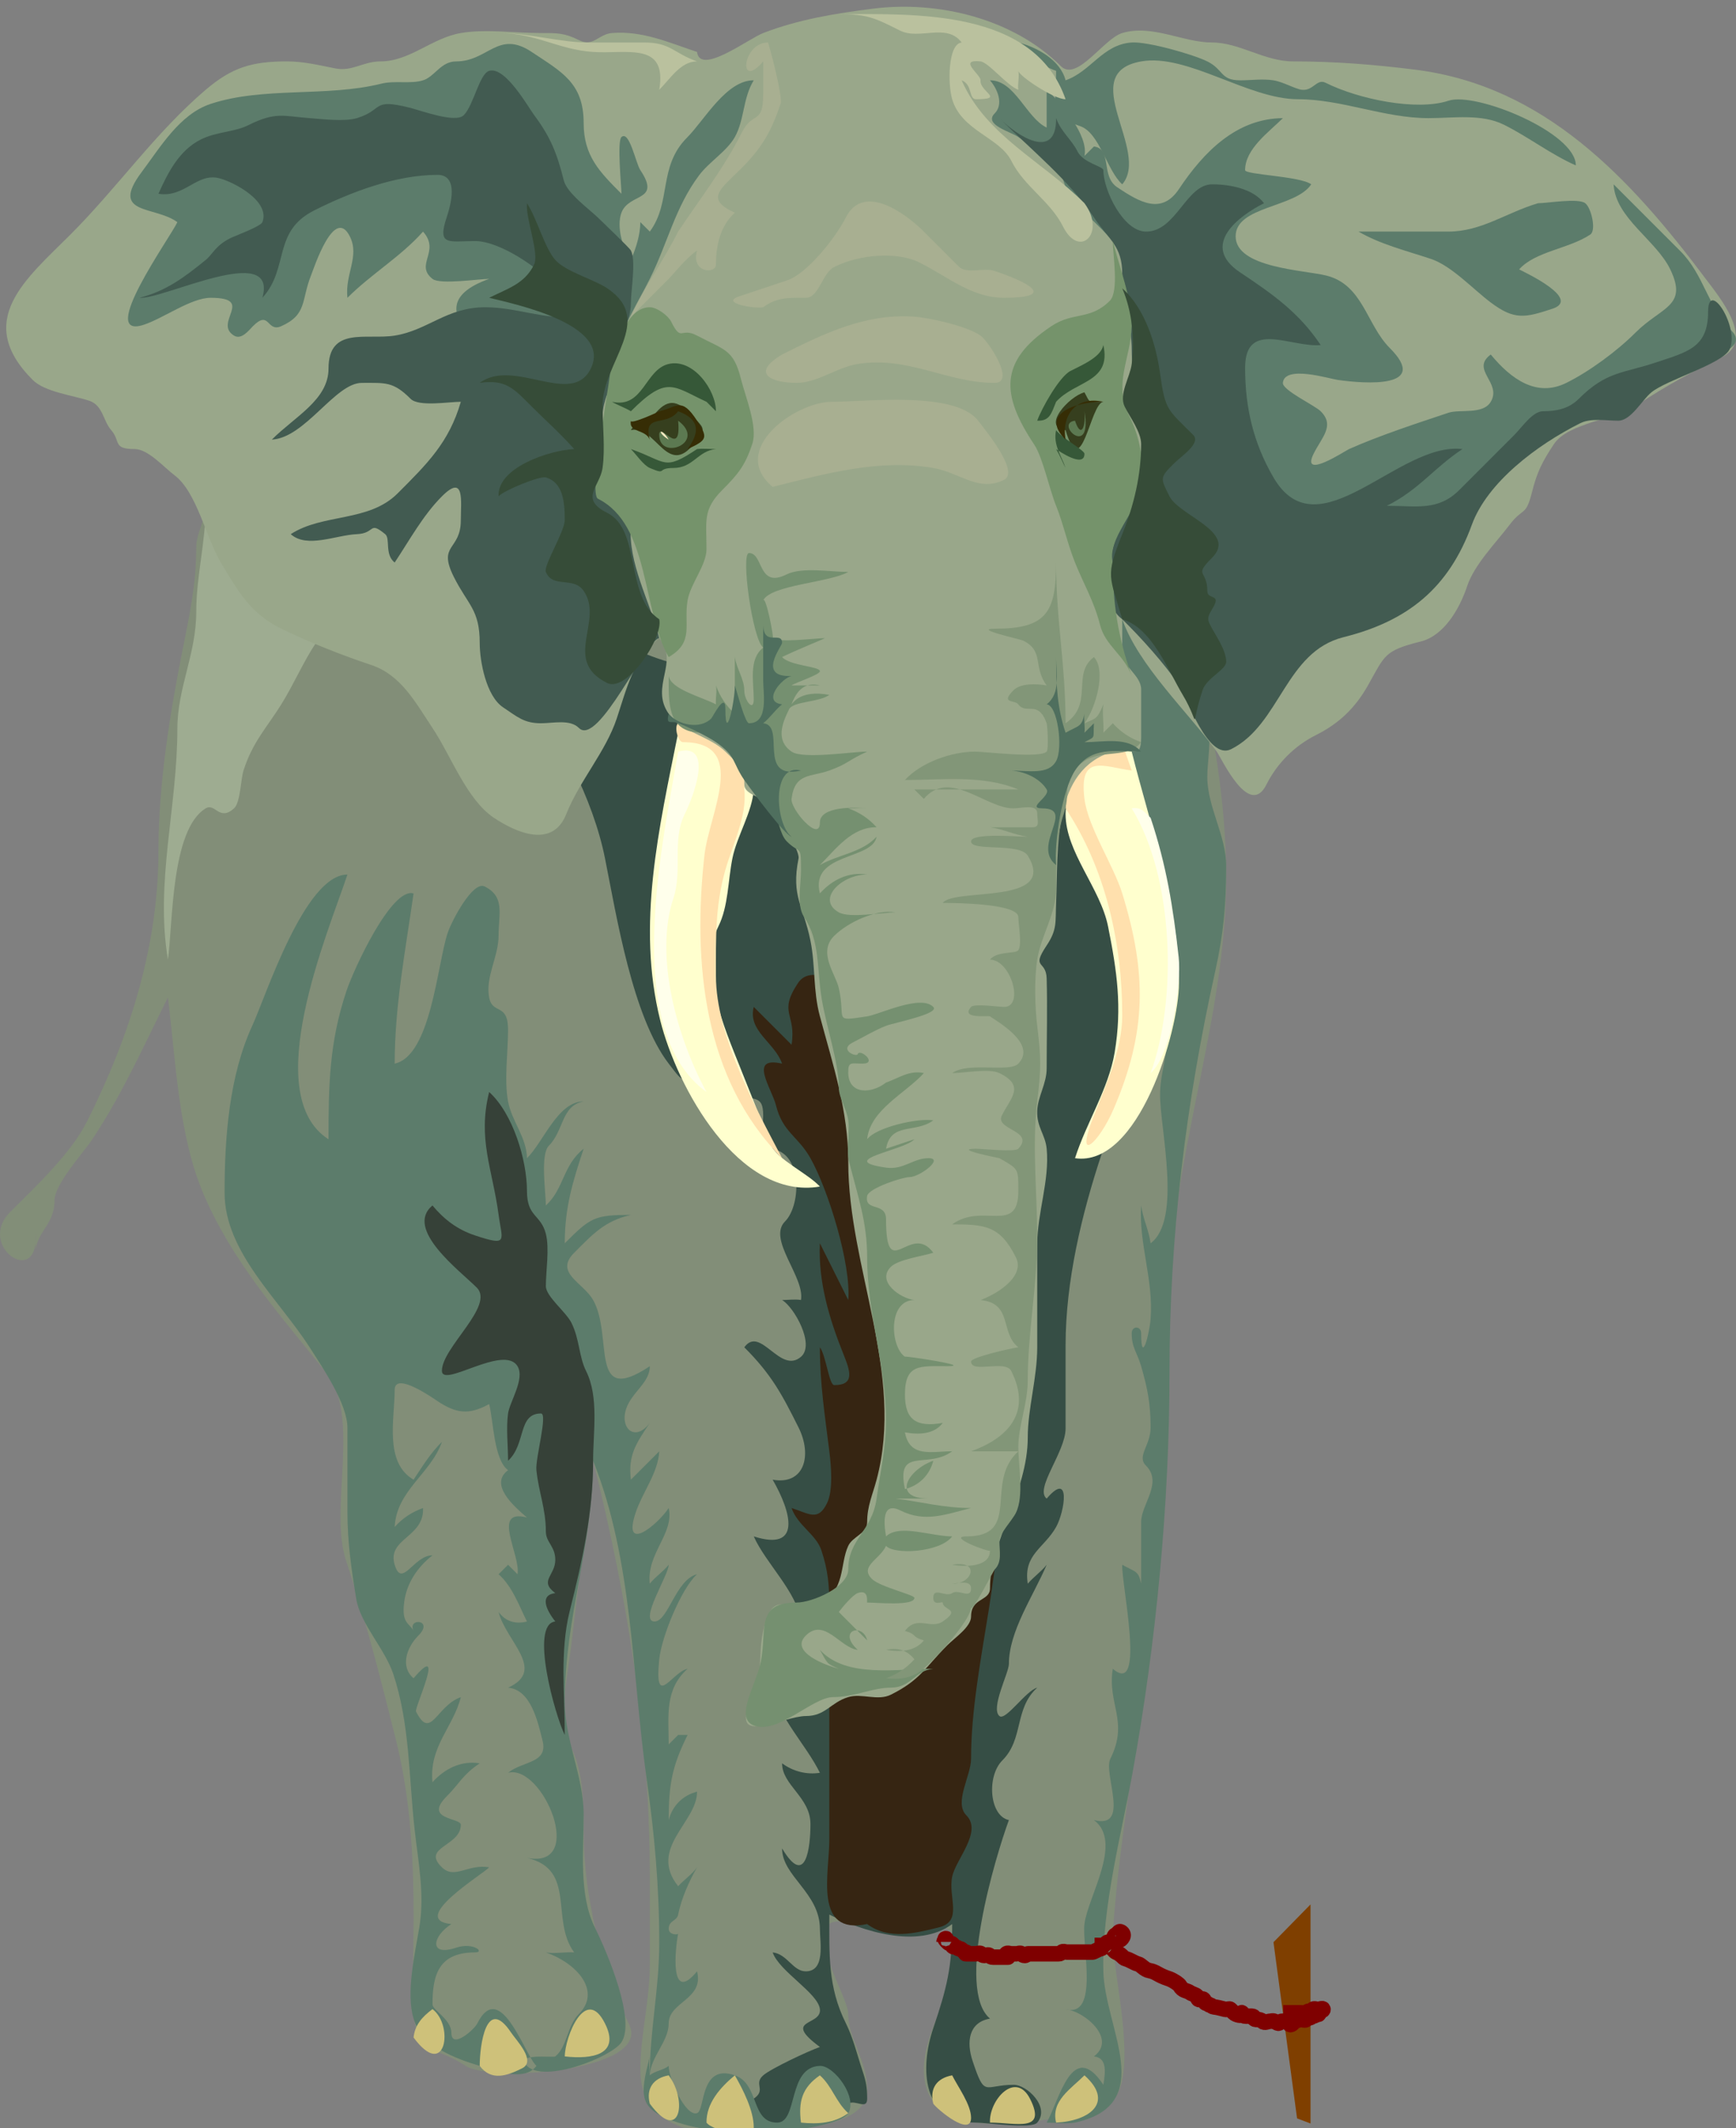
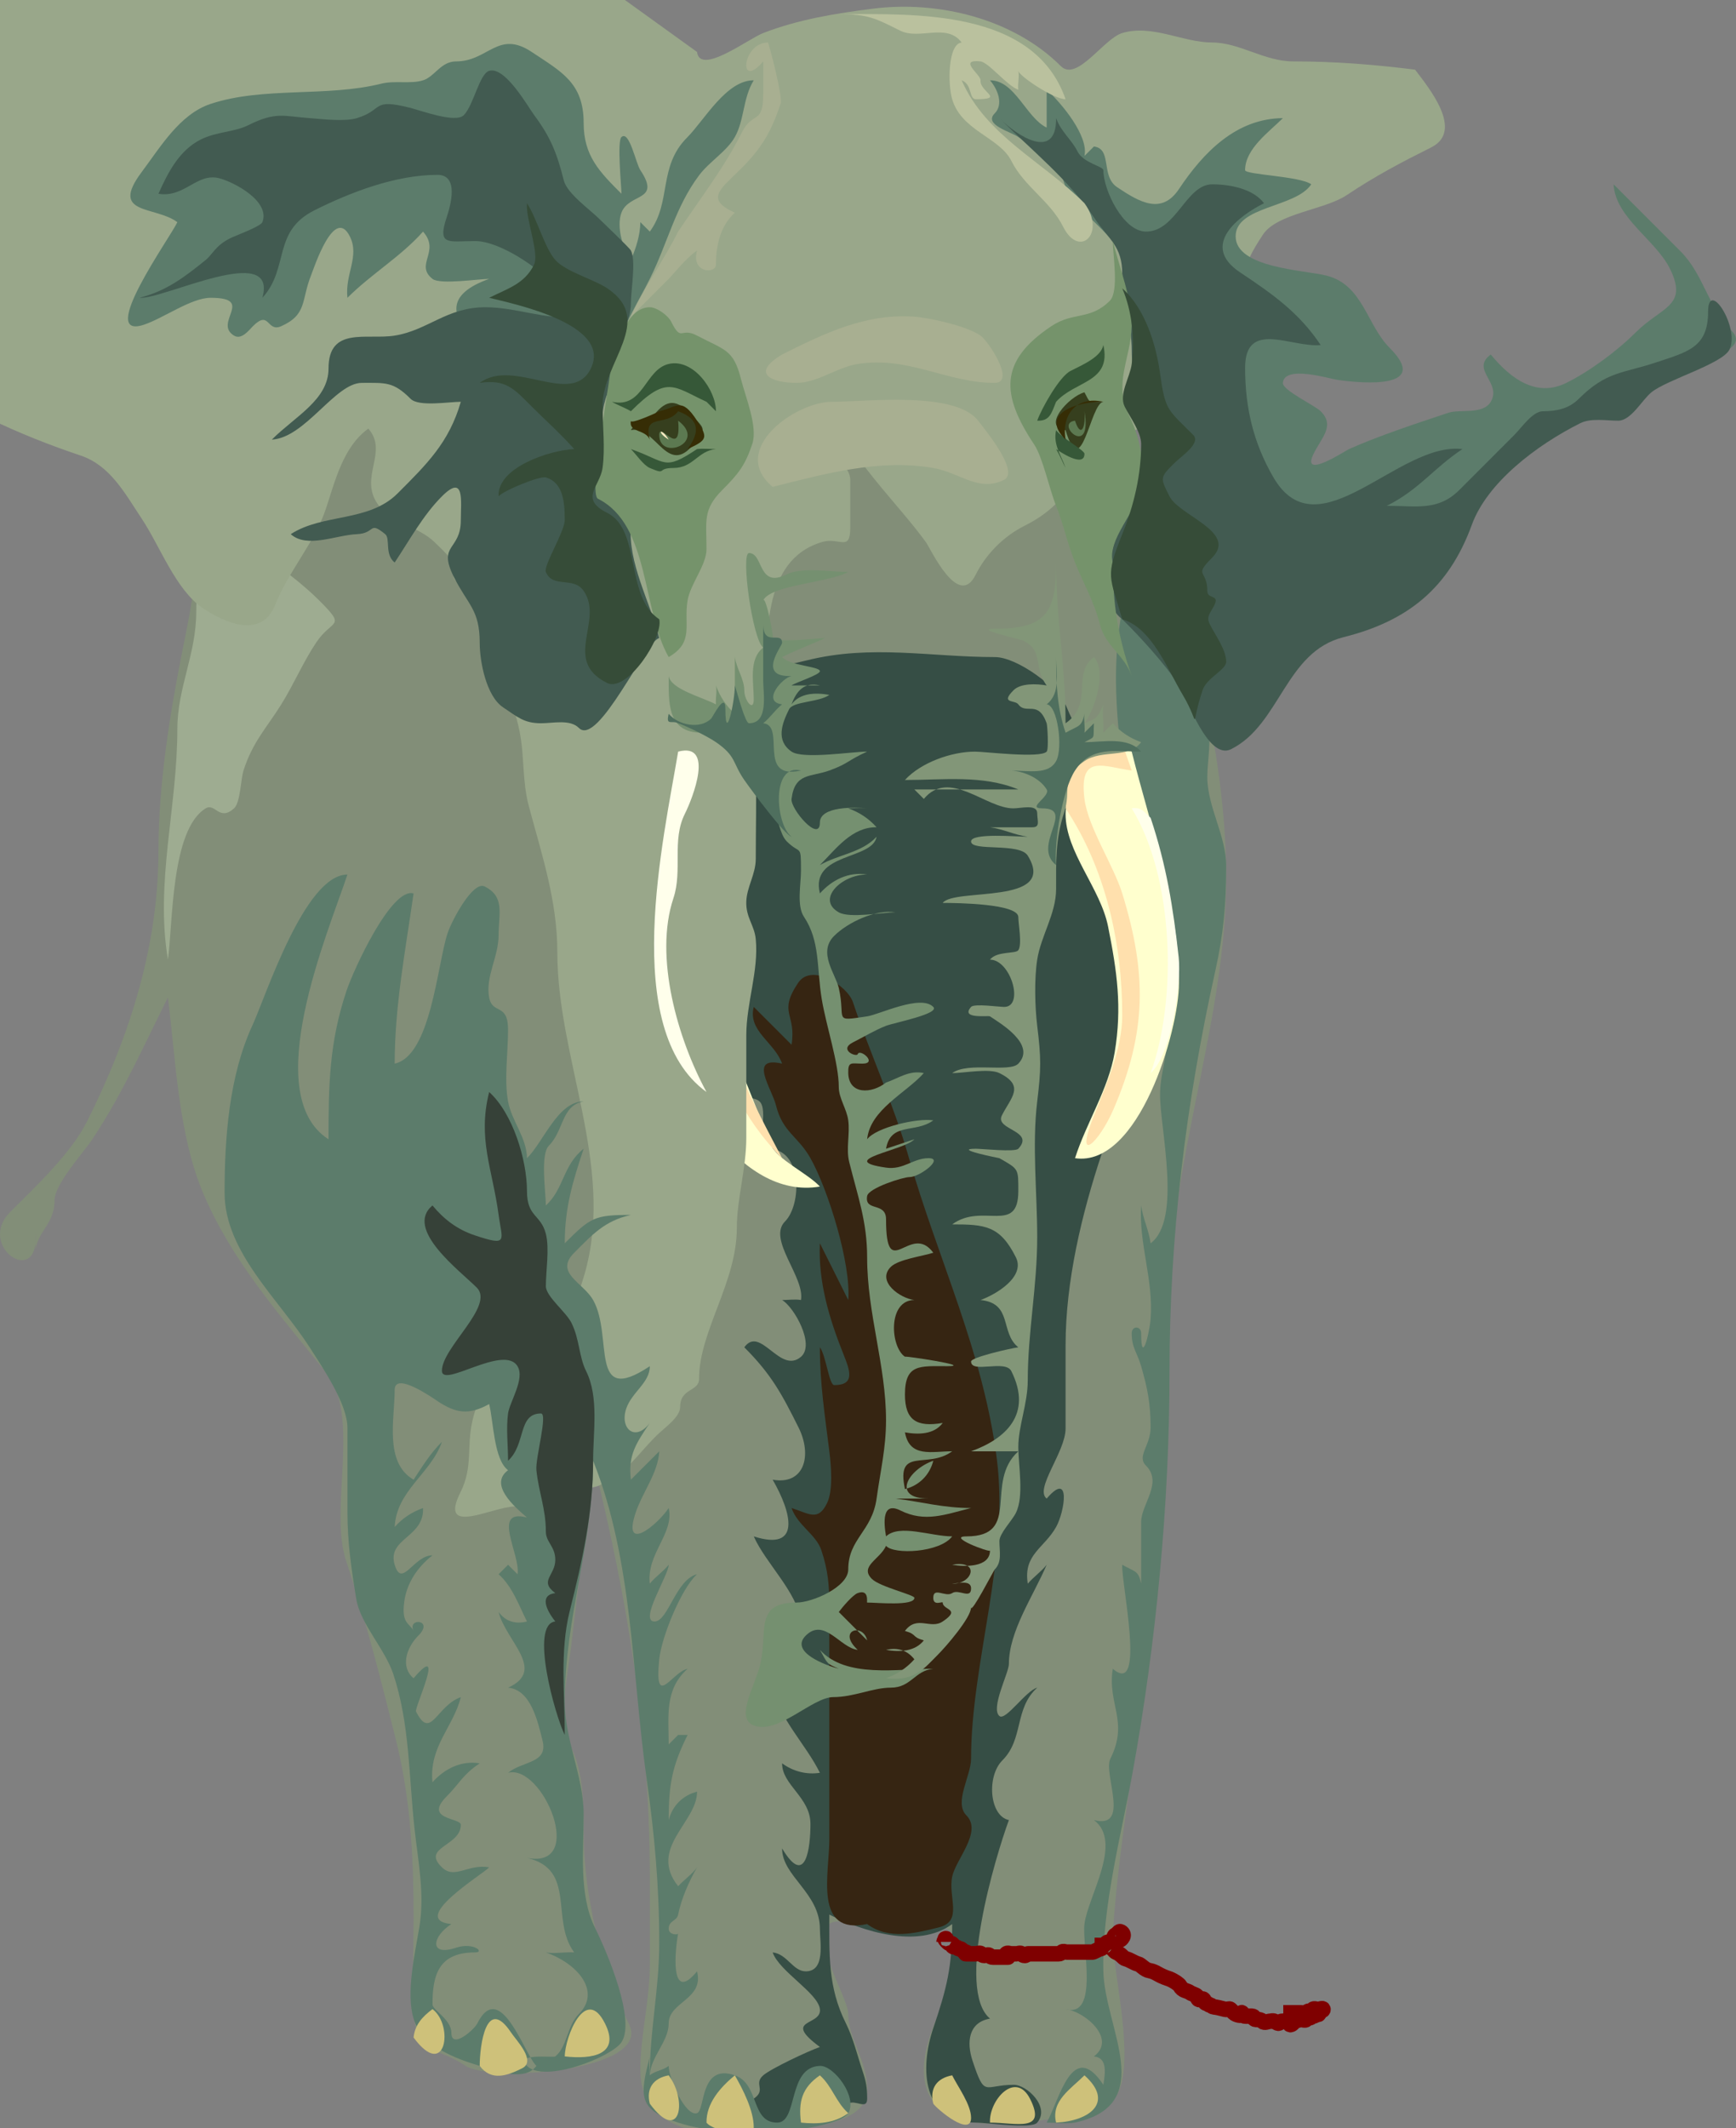
<svg xmlns="http://www.w3.org/2000/svg" width="336.653" height="412.484">
  <rect width="100%" height="100%" fill="#808080" stroke="none" />
  <title>elephant stick</title>
  <g>
    <title>Layer 1</title>
-     <path id="svg_17" d="m251.533,410.603l-4.575,-34.15l7.187,-7.322l0,42.466l-2.612,-0.994z" stroke-linecap="null" stroke-linejoin="null" stroke-dasharray="null" stroke-width="null" stroke="#000000" fill="#7f3f00" />
    <g id="g3">
      <path fill-rule="evenodd" clip-rule="evenodd" fill="#828E78" stroke="#361400" stroke-width="0" stroke-linecap="square" stroke-miterlimit="10" id="path5" d="m115.019,283.136c6.596,26.388 10.995,52.943 10.995,80.288c0,5.817 0,11.635 0,17.452c0,6.977 -1.833,13.532 -1.833,20.298c0,15.166 20.563,13.232 31.813,11.358c4.641,-0.772 12.165,-2.02 12.165,-7.558c0,-5.825 -3.664,-9.697 -3.664,-14.628c0,-3.083 -7.265,-14.243 -3.667,-17.409c2.372,-2.087 13.436,2.848 17.352,1.544c7.178,-2.39 7.704,0.134 6.47,7.619c-1.132,6.862 -5.496,12.116 -5.496,19.242c0,15.615 25.328,9.648 34.643,6.985c8.553,-2.445 1.545,-26.39 2.004,-33.561c0.931,-14.548 3.551,-29.26 5.253,-43.731c3.064,-26.051 5.742,-52.293 5.742,-78.548c0,-27.817 10.994,-54.445 10.994,-82.299c0,-24.849 -7.499,-52.624 -16.491,-75.817c-5.405,-13.941 -15.016,-16.637 -28.402,-21.992c-12.066,-4.827 -25.314,-6.186 -37.736,-9.735c-25.518,-7.292 -53.762,-14.088 -80.454,-14.088c-6.107,0 -12.215,0 -18.323,0c-4.558,0 -15.302,1.479 -18.324,5.497c-2.039,2.711 -2.43,13.983 -3.189,17.783c-1.371,6.862 3.189,11.058 3.189,18.108c0,2.75 1.833,5.383 1.833,8.093c0,2.681 -1.833,5.292 -1.833,8.009c0,7.257 -1.336,13.326 -2.749,20.397c-2.454,12.286 -4.582,25.929 -4.582,38.428c0,18.508 -5.541,35.883 -13.799,52.403c-3.141,6.281 -9.915,12.606 -14.945,17.639c-6.64,6.644 5.579,14.854 4.925,4.238c-0.099,1.214 0.075,2.449 0,3.665c-0.033,-3.94 3.664,-5.303 3.664,-10.137c0,-3.163 5.526,-9.15 7.33,-11.855c5.777,-8.666 10.005,-18.179 14.66,-27.49c1.54,12.313 2.014,26.691 6.923,38.147c5.672,13.236 14.86,23.447 23.822,34.651c6.714,8.396 0.453,26.309 3.785,36.301c3.77,11.305 6.748,23.051 9.639,34.61c2.904,11.615 3.473,22.825 3.473,34.807c0,5.835 -0.278,11.751 0,17.577c0.444,9.306 3.777,6.793 10.08,10.996c4.866,3.246 36.276,1.097 31.685,-8.092c-5.336,-10.675 -8.78,-24.94 -8.78,-37.062c0,-5.073 -0.038,-11.725 -2.308,-16.273c-2.787,-5.582 -1.038,-12.598 -0.289,-18.594c1.545,-12.412 2.873,-24.851 4.425,-37.266" />
      <path fill-rule="evenodd" clip-rule="evenodd" fill="#364E45" id="path7" d="m155.331,251.981c0.754,-4.508 -6.563,-11.762 -3.092,-15.235c3.229,-3.23 3.487,-14.088 -3.321,-14.088c-1.712,0 -0.915,-4.809 -0.915,-6.414c0,-4.482 -2.109,-2.482 -5.497,-4.582c-0.819,-0.508 -4.131,-3.548 -4.428,-3.474c-5.994,1.498 -5.124,2.237 -8.4,-2.024c-7.021,-9.132 -10.116,-28.599 -12.352,-39.775c-2.316,-11.575 -8.959,-24.075 -16.049,-33.53c-3.977,-5.304 -7.316,-10.085 0.057,-12.542c7.227,-2.408 13.357,1.383 19.52,4.464c12.117,6.059 22.356,6.526 35.564,3.226c12.586,-3.146 24.041,-0.645 36.535,-0.645c4.263,0 12.373,5.875 13.959,9.842c2.501,6.254 7.981,12.184 9.534,18.395c2.908,11.634 6.686,21.38 6.686,33.53c0,12.291 -5.663,23.03 -9.448,34.39c-3.924,11.775 -7.043,24.855 -7.043,37.232c0,5.38 0,10.76 0,16.141c0,4.534 -6.096,11.721 -3.665,13.576c4.756,-5.58 3.495,2.524 1.831,5.5c-2.307,4.125 -6.414,5.311 -5.497,10.994c1.114,-1.306 2.604,-2.32 3.666,-3.667c-2.627,6.131 -7.329,12.876 -7.329,19.244c0,1.692 -3.612,8.597 -1.835,10.08c1.198,1 5.15,-4.946 7.331,-5.499c-4.503,4.08 -2.577,9.91 -6.758,14.088c-3.107,3.104 -2.509,10.79 1.262,11.572c-2.591,7.059 -10.382,32.838 -3.665,38.485c-4.232,0.735 -4.56,4.646 -3.38,8.187c2.44,7.322 2.155,4.641 7.994,4.641c2.527,0 7.117,4.306 4.547,7.33c-1.117,1.313 -9.788,0 -11.91,0c-10.435,0 -10.9,-10.517 -8.245,-18.326c2.621,-7.71 3.663,-11.894 3.663,-20.158c-6.633,4.905 -17.418,1.37 -23.821,-1.834c0,7.69 -0.321,14.017 3.191,21.041c1.436,2.87 2.206,6.15 3.223,9.197c0.711,2.131 0.917,3.234 0.917,5.464c0,2.262 -2.34,0.061 -3.664,0.949c-0.902,0.605 1.012,1.633 -0.679,1.971c-2.603,0.521 -5.204,1.04 -7.807,1.561c-3.61,0.722 -6.734,2.221 -10.382,1.492c-1.188,-0.237 -9.606,-0.607 -10.453,-1.356c-2.557,-2.263 6.001,-0.983 7.331,0c0.385,-1.525 1.39,-3.447 2.781,-4.142c3.942,-1.966 0.582,-3.164 2.716,-5.021c1.507,-1.312 8.664,-4.679 10.994,-5.498c-7.497,-5.537 0.386,-4 0,-7.332c-0.363,-3.135 -7.857,-7.287 -9.164,-10.995c2.797,0.275 3.933,3.667 6.415,3.667c3.868,0 2.75,-5.648 2.75,-8.213c0,-7.011 -7.373,-10.251 -7.33,-15.611c4.643,7.783 5.497,-0.323 5.497,-4.735c0,-5.179 -5.534,-7.556 -5.497,-11.762c2.1,1.557 4.75,2.252 7.33,1.835c-2.838,-5.673 -7.797,-10.354 -9.164,-16.495c3.831,-0.146 5.926,-9.462 5.498,-12.828c-0.723,-5.692 -6.866,-11.301 -9.161,-16.494c9.27,2.969 7.372,-4.565 3.663,-10.995c6.174,1.104 7.71,-4.735 5.023,-10.113c-3.248,-6.503 -5.28,-10.311 -10.521,-15.545c3.126,-4.341 6.936,5.332 10.995,1.835c2.771,-2.388 -1.378,-9.667 -3.664,-10.997c1.186,-0.004 2.496,-0.201 3.663,-0.004" />
      <path fill-rule="evenodd" clip-rule="evenodd" fill="#5C7C6B" id="path9" d="m208.472,411.422c16.098,-3.58 5.76,-18.29 5.496,-29.321c-0.296,-12.386 3.489,-26.528 5.708,-38.731c4.527,-24.903 7.118,-51.963 7.118,-77.278c0,-26.538 3.142,-52.057 8.913,-78.047c1.585,-7.135 2.081,-12.856 2.081,-20.193c0,-5.896 -3.663,-11.452 -3.663,-17.275c0,-3.002 0.918,-7.547 0,-10.386c-0.661,-2.043 -3.677,-3.696 -4.615,-6.041c-2.785,-6.961 -6.624,-10.697 -11.878,-15.952c-4.089,20.443 3.187,44.777 6.604,65.282c0.843,5.057 1.447,10.131 2.083,15.22c0.6,4.803 -1.356,8.756 -1.356,13.507c0,6.604 4.285,24.221 -1.833,28.779c-0.349,-2.606 -1.485,-4.725 -1.833,-7.331c-0.489,7.436 2.419,14.321 1.833,21.993c-0.22,2.875 -1.833,9.106 -1.833,2.782c0,-1.482 -1.831,-1.482 -1.831,0c0,2.84 1.075,3.739 1.831,6.38c1.236,4.316 1.833,7.228 1.833,11.913c0,3.426 -2.718,5.53 -0.917,7.33c3.357,3.353 -0.916,7.51 -0.916,10.938c0,3.99 0,7.98 0,11.971c-0.56,-2.604 -1.061,-2.19 -3.665,-3.667c-0.265,3.271 4.707,25.806 -1.833,20.161c-1.106,6.864 3.17,10.149 -0.475,17.444c-1.435,2.872 4.008,13.739 -3.188,11.88c5.717,4.26 -1.195,14.863 -1.833,20.158c-0.513,4.255 2.902,18.296 -3.664,16.491c3.629,0.398 10.031,5.745 5.497,9.163c2.499,0.246 2.287,2.844 1.832,5.5c-6.037,-9.112 -8.542,3.067 -10.994,7.33c1.762,0 3.778,0.292 5.498,0" />
      <path fill-rule="evenodd" clip-rule="evenodd" fill="#FFFFCE" stroke="#361400" stroke-width="0" stroke-linecap="square" stroke-miterlimit="10" id="path11" d="m219.466,145.686c3.675,14.709 9.161,29.662 9.161,44.9c0,9.204 -7.803,35.722 -20.155,33.905c2.188,-6.857 6.517,-13.463 7.69,-20.508c1.462,-8.766 0.46,-15.693 -1.279,-24.394c-1.49,-7.462 -8.244,-14.398 -8.244,-21.823c0,-5.389 5.649,-18.491 12.827,-12.08" />
      <path fill-rule="evenodd" clip-rule="evenodd" fill="#362512" id="path13" d="m168.159,372.937c-10.44,2.218 -7.331,-9.731 -7.331,-16.494c0,-7.007 0,-14.014 0,-21.02c0,-7.979 0,-15.959 0,-23.938c0,-4.163 -0.229,-7.046 -1.545,-10.997c-1.028,-3.087 -4.605,-4.796 -5.783,-8.189c3.452,1.106 5.109,2.606 6.854,-0.883c1.264,-2.529 0.816,-7.337 0.475,-10.114c-0.859,-6.978 -1.831,-13.004 -1.831,-20.159c1.191,1.61 1.774,7.332 2.782,7.332c4.11,0 3.05,-2.832 1.765,-6.042c-2.725,-6.81 -4.901,-13.997 -4.547,-21.449c1.831,3.666 3.664,7.332 5.498,10.997c0.574,-6.896 -3.851,-21.306 -7.331,-27.489c-2.424,-4.307 -5.369,-4.985 -6.686,-10.25c-0.833,-3.33 -5.461,-9.615 1.188,-8.078c-1.442,-4.136 -6.697,-6.3 -5.497,-10.995c2.442,2.444 4.886,4.888 7.33,7.33c0.982,-6.086 -2.685,-6.052 1.259,-11.97c2.664,-3.999 9.606,0.583 10.651,3.723c3.347,10.053 7.805,19.531 10.751,29.845c5.738,20.092 14.553,37.897 17.175,58.904c2.391,19.148 -5.021,39.34 -5.021,57.898c0,3.287 -3.378,8.493 -0.915,10.962c3.179,3.188 -2.072,8.529 -2.75,11.911c-0.814,4.063 2.146,8.629 -2.58,9.81c-4.617,1.152 -9.723,2.459 -13.911,-0.645" />
      <path fill-rule="evenodd" clip-rule="evenodd" fill="#FFFFCE" stroke="#361400" stroke-width="0" stroke-linecap="square" stroke-miterlimit="10" id="path15" d="m131.51,142.021c-3.686,18.427 -8.114,37.188 -3.476,55.743c3.237,12.946 15.164,34.896 30.962,32.225c-2.275,-2.503 -8.354,-5.305 -9.436,-8.009c-2.035,-5.091 -4.07,-10.181 -6.106,-15.271c-2.925,-7.315 -8.102,-19.227 -4.141,-27.151c1.936,-3.873 1.85,-8.842 2.715,-13.168c0.87,-4.344 3.88,-9.031 4.14,-13.372c0.462,-7.708 -14.315,-16.91 -14.658,-10.997" />
      <path fill-rule="evenodd" clip-rule="evenodd" fill="#FFE0AD" id="path17" d="m206.639,156.682c7.802,11.708 10.993,26.264 10.993,40.147c0,6.423 -3.116,13.464 -5.497,19.414c-3.916,9.793 0.983,5.338 3.853,-1.355c6.372,-14.868 6.447,-26.164 1.645,-41.712c-1.667,-5.396 -6.656,-12.884 -7.329,-18.326c-1.1,-8.892 3.68,-6.229 9.163,-5.498c-0.686,-1.959 -1.3,-3.606 -1.834,-5.498c-8.33,2.116 -10.994,4.529 -10.994,12.828" />
      <path fill-rule="evenodd" clip-rule="evenodd" fill="#FFE0AD" id="path19" d="m144.335,153.016c0.606,5.056 -2.289,10.77 -3.663,15.578c-2.011,7.037 -1.833,13.213 -1.833,20.572c0,11.535 7.639,25.403 12.827,35.325c-15.289,-15.308 -17.358,-38.026 -15.054,-58.749c0.893,-8.028 8.708,-21.889 -4.187,-21.889c-0.944,0 -1.755,-3.021 -0.916,-3.665c1.239,-0.95 5.446,1.204 6.47,1.545c6.626,2.209 6.356,5.226 6.356,11.283" />
      <path fill-rule="evenodd" clip-rule="evenodd" fill="#9EAC91" id="path21" d="m39.892,98.037c0,6.997 -1.833,13.655 -1.833,20.507c0,8.281 -3.664,14.75 -3.664,22.729c0,15.27 -4.333,29.743 -1.833,44.731c0.974,-6.813 0.556,-25.223 7.331,-29.323c1.819,-1.101 2.633,2.588 5.497,0c1.246,-1.126 1.294,-5.66 1.831,-7.33c1.802,-5.606 4.491,-8.272 7.331,-12.828c2.438,-3.911 4.176,-8.099 6.757,-11.97c3.135,-4.701 6.014,-2.748 0.571,-8.19c-6.578,-6.576 -15.903,-11.503 -21.988,-18.326" />
-       <path fill-rule="evenodd" clip-rule="evenodd" fill="#99A78A" stroke="#361400" stroke-width="0" stroke-linecap="square" stroke-miterlimit="10" id="path23" d="m135.174,10.07c0.551,4.617 9.993,-2.572 12.828,-3.666c6.889,-2.656 14.109,-3.825 21.372,-4.733c12.54,-1.568 27.085,1.896 36.348,11.148c3.123,3.12 8.325,-5.353 11.91,-6.415c5.85,-1.732 11.763,1.833 17.407,1.833c5.357,0 10.115,3.665 15.748,3.665c8.1,0 15.587,0.595 23.632,1.601c25.11,3.138 41.733,21.037 56.416,40.618c2.529,3.372 9.609,11.825 3.122,15.068c-5.983,2.992 -10.76,5.5 -16.4,9.261c-4.275,2.851 -13.467,3.512 -16.205,7.617c-2.262,3.392 -3.3,5.465 -4.28,9.389c-1.18,4.725 -1.703,2.809 -4.312,6.246c-2.721,3.585 -6.847,7.721 -8.244,11.912c-1.443,4.332 -4.455,9.59 -8.994,10.725c-7.128,1.782 -6.924,2.626 -10.247,8.518c-2.45,4.344 -5.593,7.378 -10.111,9.638c-4.101,2.051 -7.516,5.466 -9.568,9.57c-3.343,6.682 -8.696,-5.081 -9.638,-6.38c-5.515,-7.606 -15.193,-16.671 -18.325,-25.657c0,2.138 0,4.276 0,6.414c0,2.772 3.665,4.448 3.665,7.177c0,3.105 0,6.211 0,9.317c0,4.74 -2.106,1.73 -5.498,2.749c-11.86,3.561 -10.527,18.705 -10.994,29.323c-0.164,3.734 0.248,5.126 -1.832,8.247c-3.081,4.624 -0.1,2.746 0.001,6.414c0.158,5.794 0,11.614 0,17.411c0,2.994 -1.723,5.418 -1.833,8.246c-0.122,3.137 1.568,4.574 1.833,7.331c0.591,6.15 -1.833,12.382 -1.833,18.635c0,6.617 0,13.233 0,19.851c0,5.942 -1.833,11.875 -1.833,17.445c0,10.646 -7.328,20.046 -7.328,29.287c0,2.534 -3.666,1.735 -3.666,5.465c0,2 -3.183,4.131 -4.581,5.532c-4.408,4.418 -5.218,6.733 -10.961,9.604c-2.554,1.276 -5.647,-0.32 -8.277,0.475c-3.439,1.039 -4.392,3.667 -8.213,3.667c-4.348,0 -14.917,5.941 -10.587,-2.716c2.479,-4.957 1.183,-8.758 2.309,-13.778c2.044,-9.119 4.841,-2.728 10.994,-5.497c5.01,-2.255 3.812,-7.407 5.498,-10.997c0.869,-1.851 3.664,-2.378 3.664,-4.614c0,-3.076 1.041,-5.247 1.832,-8.214c5.485,-20.562 -5.496,-41.165 -5.496,-61.547c0,-9.952 -2.938,-18.731 -5.498,-28.254c-1.365,-5.078 -0.837,-9.721 -1.833,-14.662c-1.366,-6.776 -3.791,-8.528 -2.308,-15.951c0.306,-1.53 -4.146,-8.829 -5.938,-10.623c-1.321,-1.322 -4.582,-1.823 -4.582,-3.665c0,-3.316 -1.115,-3.864 -3.562,-6.311c-3.135,-3.135 -8.554,-3.82 -11.097,-7.434c-3.726,-5.294 2.151,-10.063 -1.833,-14.661c-4.898,3.536 -6.423,10.116 -8.245,15.577c-2.162,6.484 -7.169,11.97 -9.806,18.564c-2.64,6.602 -9.581,3.636 -14.015,0.679c-5.277,-3.52 -8.302,-11.994 -11.911,-17.41c-3.234,-4.854 -6.082,-10.276 -11.852,-12.199c-5.602,-1.867 -12.033,-4.392 -17.466,-7.044c-5.996,-2.928 -8.376,-7.24 -11.738,-12.844c-2.857,-4.762 -4.667,-13.667 -8.96,-16.886c-2.038,-1.528 -5.122,-5.09 -7.737,-5.09c-4.311,0 -2.662,-1.495 -4.548,-3.665c-1.591,-1.83 -1.602,-4.812 -4.272,-5.702c-3.13,-1.043 -8.604,-1.68 -10.958,-4.034c-11.516,-11.514 -1.234,-19.613 7.326,-28.178c9.114,-9.119 16.486,-19.77 26.228,-28.062c5.06,-4.307 8.919,-5.498 15.743,-5.498c3.229,0 6.192,0.722 9.367,1.357c3.312,0.662 5.395,-1.357 8.788,-1.357c5.655,0 9.976,-4.542 15.577,-5.499c4.762,-0.813 10.537,0 15.406,0c3.196,0 4.657,-0.046 7.464,1.358c2.874,1.438 3.776,-1.145 6.447,-1.358c5.907,-0.471 10.982,1.831 16.49,3.667" />
+       <path fill-rule="evenodd" clip-rule="evenodd" fill="#99A78A" stroke="#361400" stroke-width="0" stroke-linecap="square" stroke-miterlimit="10" id="path23" d="m135.174,10.07c0.551,4.617 9.993,-2.572 12.828,-3.666c6.889,-2.656 14.109,-3.825 21.372,-4.733c12.54,-1.568 27.085,1.896 36.348,11.148c3.123,3.12 8.325,-5.353 11.91,-6.415c5.85,-1.732 11.763,1.833 17.407,1.833c5.357,0 10.115,3.665 15.748,3.665c8.1,0 15.587,0.595 23.632,1.601c2.529,3.372 9.609,11.825 3.122,15.068c-5.983,2.992 -10.76,5.5 -16.4,9.261c-4.275,2.851 -13.467,3.512 -16.205,7.617c-2.262,3.392 -3.3,5.465 -4.28,9.389c-1.18,4.725 -1.703,2.809 -4.312,6.246c-2.721,3.585 -6.847,7.721 -8.244,11.912c-1.443,4.332 -4.455,9.59 -8.994,10.725c-7.128,1.782 -6.924,2.626 -10.247,8.518c-2.45,4.344 -5.593,7.378 -10.111,9.638c-4.101,2.051 -7.516,5.466 -9.568,9.57c-3.343,6.682 -8.696,-5.081 -9.638,-6.38c-5.515,-7.606 -15.193,-16.671 -18.325,-25.657c0,2.138 0,4.276 0,6.414c0,2.772 3.665,4.448 3.665,7.177c0,3.105 0,6.211 0,9.317c0,4.74 -2.106,1.73 -5.498,2.749c-11.86,3.561 -10.527,18.705 -10.994,29.323c-0.164,3.734 0.248,5.126 -1.832,8.247c-3.081,4.624 -0.1,2.746 0.001,6.414c0.158,5.794 0,11.614 0,17.411c0,2.994 -1.723,5.418 -1.833,8.246c-0.122,3.137 1.568,4.574 1.833,7.331c0.591,6.15 -1.833,12.382 -1.833,18.635c0,6.617 0,13.233 0,19.851c0,5.942 -1.833,11.875 -1.833,17.445c0,10.646 -7.328,20.046 -7.328,29.287c0,2.534 -3.666,1.735 -3.666,5.465c0,2 -3.183,4.131 -4.581,5.532c-4.408,4.418 -5.218,6.733 -10.961,9.604c-2.554,1.276 -5.647,-0.32 -8.277,0.475c-3.439,1.039 -4.392,3.667 -8.213,3.667c-4.348,0 -14.917,5.941 -10.587,-2.716c2.479,-4.957 1.183,-8.758 2.309,-13.778c2.044,-9.119 4.841,-2.728 10.994,-5.497c5.01,-2.255 3.812,-7.407 5.498,-10.997c0.869,-1.851 3.664,-2.378 3.664,-4.614c0,-3.076 1.041,-5.247 1.832,-8.214c5.485,-20.562 -5.496,-41.165 -5.496,-61.547c0,-9.952 -2.938,-18.731 -5.498,-28.254c-1.365,-5.078 -0.837,-9.721 -1.833,-14.662c-1.366,-6.776 -3.791,-8.528 -2.308,-15.951c0.306,-1.53 -4.146,-8.829 -5.938,-10.623c-1.321,-1.322 -4.582,-1.823 -4.582,-3.665c0,-3.316 -1.115,-3.864 -3.562,-6.311c-3.135,-3.135 -8.554,-3.82 -11.097,-7.434c-3.726,-5.294 2.151,-10.063 -1.833,-14.661c-4.898,3.536 -6.423,10.116 -8.245,15.577c-2.162,6.484 -7.169,11.97 -9.806,18.564c-2.64,6.602 -9.581,3.636 -14.015,0.679c-5.277,-3.52 -8.302,-11.994 -11.911,-17.41c-3.234,-4.854 -6.082,-10.276 -11.852,-12.199c-5.602,-1.867 -12.033,-4.392 -17.466,-7.044c-5.996,-2.928 -8.376,-7.24 -11.738,-12.844c-2.857,-4.762 -4.667,-13.667 -8.96,-16.886c-2.038,-1.528 -5.122,-5.09 -7.737,-5.09c-4.311,0 -2.662,-1.495 -4.548,-3.665c-1.591,-1.83 -1.602,-4.812 -4.272,-5.702c-3.13,-1.043 -8.604,-1.68 -10.958,-4.034c-11.516,-11.514 -1.234,-19.613 7.326,-28.178c9.114,-9.119 16.486,-19.77 26.228,-28.062c5.06,-4.307 8.919,-5.498 15.743,-5.498c3.229,0 6.192,0.722 9.367,1.357c3.312,0.662 5.395,-1.357 8.788,-1.357c5.655,0 9.976,-4.542 15.577,-5.499c4.762,-0.813 10.537,0 15.406,0c3.196,0 4.657,-0.046 7.464,1.358c2.874,1.438 3.776,-1.145 6.447,-1.358c5.907,-0.471 10.982,1.831 16.49,3.667" />
      <path fill-rule="evenodd" clip-rule="evenodd" fill="#5C7C6B" id="path25" d="m126.013,54.054c3.481,-6.965 4.908,-13.876 9.57,-20.091c1.952,-2.602 5.384,-4.663 6.922,-7.399c1.874,-3.333 1.545,-7.566 3.664,-10.996c-5.327,-0.045 -9.599,7.767 -12.93,11.098c-5.644,5.645 -2.98,12.482 -7.226,18.224c-0.611,-0.61 -1.222,-1.221 -1.833,-1.832c-0.031,2.534 -0.833,4.982 -1.833,7.331c-1.61,-2.173 -2.837,-6.519 -1.831,-9.164c1.487,-3.91 7.769,-2.091 3.664,-8.247c-0.898,-1.347 -2.124,-7.773 -3.664,-6.414c-0.884,0.78 0,9.662 0,10.996c-4.246,-4.246 -7.33,-7.34 -7.33,-13.711c0,-7.793 -4.287,-9.917 -10.079,-13.778c-6.517,-4.345 -8.433,1.833 -14.657,1.833c-2.978,0 -4.129,2.946 -6.414,3.666c-2.369,0.746 -5.522,0.006 -8.078,0.645c-10.625,2.655 -22.931,0.53 -33.151,3.937c-5.96,1.986 -9.698,8.351 -13.336,13.202c-6.296,8.396 2.567,6.482 6.923,9.707c-1.198,2.707 -15.795,22.982 -6.472,19.873c3.812,-1.271 9.16,-5.212 12.919,-5.212c8.77,0 0.421,4.821 4.547,7.331c1.451,0.882 2.893,-1.061 3.664,-1.833c3.278,-3.278 2.641,1.276 5.498,0c5.049,-2.254 3.852,-5.051 5.768,-9.842c0.589,-1.474 4.515,-13.58 7.534,-7.535c1.932,3.868 -0.995,7.305 -0.475,11.878c4.635,-4.636 10.337,-7.964 14.659,-12.829c3.446,3.855 -1.683,6.386 1.833,9.164c1.47,1.162 9,0 10.992,0c-17.269,6.094 5.396,17.646 11.913,21.992c3.935,2.624 11.91,3.838 11.91,-2.58c-0.001,-7.19 4.144,-13.046 7.329,-19.414" />
      <path fill-rule="evenodd" clip-rule="evenodd" fill="#425B51" id="path27" d="m122.347,101.703c-3.681,-7.372 -5.498,-12.776 -5.498,-21.042c0,-3.011 1.833,-5.753 1.833,-9.14c0,-5.276 3.664,-7.934 3.664,-12.853c0,-2.365 1.032,-8.144 0,-10.112c-0.278,-0.531 -5.478,-5.479 -6.07,-6.071c-1.885,-1.886 -6.309,-4.974 -6.946,-7.521c-1.271,-5.081 -2.53,-8.364 -5.713,-12.609c-1.19,-1.586 -5.637,-9.553 -8.757,-8.621c-1.899,0.567 -3.022,6.691 -4.922,8.591c-1.606,1.606 -8.204,-0.876 -10.499,-1.45c-7.481,-1.871 -4.965,0.417 -10.231,2.023c-2.375,0.724 -6.683,0.181 -9.162,0c-5,-0.364 -6.552,-1.304 -11.876,1.357c-2.765,1.382 -6.127,1.234 -9.229,2.783c-4.131,2.063 -6.36,6.332 -8.214,10.521c5.061,0.817 7.439,-4.097 11.744,-3.021c2.786,0.697 9.988,4.417 8.415,8.519c-0.321,0.835 -5.28,2.639 -6.245,3.123c-2.898,1.45 -3.389,3.108 -4.749,4.208c-4.087,3.309 -7.599,6.002 -12.828,7.33c4.433,0.427 26.873,-10.984 23.822,0c5.281,-5.806 1.852,-12.84 10.111,-16.969c6.921,-3.46 15.689,-6.855 23.844,-6.855c4.212,0 2.558,5.9 1.775,8.247c-1.877,5.629 0.433,4.582 5.555,4.582c6.072,0 18.262,8.984 19.181,14.661c-5.842,0.601 -11.191,-1.832 -17.238,-1.832c-7.499,0 -11.156,4.482 -17.577,5.498c-5.448,0.861 -12.827,-1.85 -12.827,6.381c0,6.05 -6.489,9.275 -10.995,13.778c6.498,-0.356 12.29,-10.996 17.443,-10.996c4.635,0 6.109,-0.27 9.47,3.092c1.586,1.586 7.43,0.573 9.737,0.573c-2.283,7.895 -6.577,12.071 -12.255,17.755c-5.624,5.628 -14.445,3.837 -20.729,7.903c3.149,2.814 8.787,0.172 12.826,0c3.676,-0.157 2.259,-2.638 5.497,0c1.037,0.845 -0.163,3.926 1.833,5.497c2.884,-4.326 5.482,-9.145 9.163,-12.828c4.48,-4.482 3.666,0.979 3.666,4.616c0,5.956 -4.568,4.579 -1.358,10.995c2.734,5.466 5.022,6.31 5.022,12.795c0,3.631 1.272,10.318 4.522,12.485c2.794,1.863 4.067,3.093 7.353,3.093c2.392,0 5.627,-0.819 7.363,0.916c3.743,3.738 13.078,-17.155 15.575,-17.41c-1.808,-7.245 -6.121,-14.485 -5.496,-21.992" />
      <path fill-rule="evenodd" clip-rule="evenodd" fill="#5C7C6B" id="path29" d="m212.136,28.395c3.6,0.445 1.261,5.73 4.522,7.904c4.298,2.865 8.591,5.409 11.969,0.344c4.781,-7.168 11.132,-13.675 20.156,-13.745c-2.654,2.657 -7.328,5.943 -7.328,10.08c0,0.907 10.664,1.149 12.824,2.749c-3.005,4.558 -14.658,4.194 -14.658,10.08c0,6.133 13.296,6.532 17.576,7.602c7.142,1.786 7.774,9.502 12.316,14.047c7.82,7.824 -4.639,6.962 -10.129,6.178c-1.543,-0.22 -10.321,-2.947 -10.602,0.58c-0.112,1.418 6.193,4.362 7.33,5.498c2.786,2.785 0.263,4.974 -1.358,8.212c-2.619,5.234 6.185,-0.584 6.855,-0.882c5.927,-2.632 13.063,-4.967 19.297,-7.044c2.182,-0.727 6.68,0.425 8.188,-2.12c2.216,-3.735 -4.011,-6.206 0,-9.163c3.957,4.793 8.898,8.348 14.659,5.498c4.428,-2.19 9.807,-6.141 13.4,-9.736c5.042,-5.044 10.232,-5.053 6.757,-12.255c-2.759,-5.717 -10.634,-9.942 -10.994,-16.494c4.311,4.31 8.619,8.621 12.93,12.931c4.603,4.603 5.309,10.806 9.975,15.475c4.175,4.176 -8.637,6.414 -11.051,6.414c-1.284,0 -11.101,6.578 -12.426,7.903c-3.955,3.955 -9.444,3.972 -14.596,7.063c-6.522,3.914 -9.006,7.381 -14.15,12.524c-7.899,7.898 -22.944,12.828 -33.747,12.828c-10.649,0 -21.656,-10.029 -26.247,-19.209c-4.032,-8.062 1.566,-20.278 -2.309,-28.44c-2.45,-5.16 -3.665,-7.37 -3.665,-13.802c0,-1.508 -7.25,-8.112 -9.161,-10.023c-2.26,-2.26 -1.865,-4.97 -3.666,-7.33c-1.623,-2.127 -5.129,-3.941 -7.328,-5.499c-1.49,-1.055 -6.783,-2.378 -4.582,-4.582c1.738,-1.741 0.621,-4.656 -0.915,-6.414c4.84,-0.038 7.039,7.283 10.994,9.163c0,-2.443 0,-4.887 0,-7.331c2.804,2.51 8.195,8.953 7.329,12.829c0.614,-0.61 1.224,-1.221 1.835,-1.833" />
      <path fill-rule="evenodd" clip-rule="evenodd" fill="#425B51" id="path31" d="m217.632,120.03c3.419,3.34 8.441,8.837 10.995,12.828c1.597,2.495 5.621,14.597 10.112,12.354c9.538,-4.766 10.499,-18.88 21.801,-21.707c12.458,-3.116 20.4,-9.494 24.893,-21.802c2.977,-8.157 12.523,-15.426 21.038,-19.685c2.045,-1.022 5.048,-0.475 7.328,-0.475c2.519,0 4.575,-3.968 6.448,-5.498c3.006,-2.456 13.747,-5.502 15.135,-8.281c2.101,-4.205 -4.14,-13.895 -4.14,-7.331c0,6.942 -3.978,7.774 -10.136,9.828c-6.37,2.123 -9.597,1.694 -14.945,7.044c-1.941,1.942 -4.358,2.406 -6.952,2.406c-1.998,0 -4.132,3.183 -5.532,4.582c-3.475,3.471 -7.192,7.193 -10.649,10.652c-4.169,4.17 -8.345,3.093 -14.086,3.093c6.268,-3.134 8.946,-7.188 14.658,-10.996c-12.398,-1.487 -27.965,20.386 -36.647,5.497c-3.897,-6.683 -5.497,-13.558 -5.497,-21.243c0,-9.442 9.007,-3.867 14.658,-4.413c-4.2,-6.302 -9.358,-9.906 -15.633,-14.089c-7.887,-5.257 -0.192,-10.986 4.639,-13.401c-2.137,-2.863 -6.733,-3.666 -10.045,-3.666c-5.07,0 -6.979,9.163 -12.827,9.163c-4.444,0 -8.279,-8.091 -8.279,-11.877c0,-0.803 -3.88,-1.381 -5.021,-3.667c-1.172,-2.347 -3.206,-3.798 -4.142,-6.448c0.07,8.505 -7.724,3.341 -10.995,0c6.125,6.116 13.519,12.033 18.325,19.243c2.97,4.453 5.497,5.479 5.497,11.054c0,4.893 1.834,9.667 1.834,14.758c0,7.892 4.041,20.165 0.541,27.167c-2.706,5.411 -8.733,20.169 -2.376,24.91" />
      <path fill-rule="evenodd" clip-rule="evenodd" fill="#75936B" id="path33" d="m215.799,109.033c0,7.975 0.999,14.444 3.667,21.993c-1.412,-4.053 -5.124,-5.835 -6.143,-9.911c-1.133,-4.53 -3.276,-8.123 -4.852,-12.082c-1.529,-3.842 -2.299,-7.619 -3.667,-10.995c-1.31,-3.233 -2.597,-9.394 -4.236,-11.855c-6.406,-9.612 -6.914,-16.142 3.321,-22.966c4.289,-2.86 7.485,-1.072 11.337,-4.925c1.811,-1.812 0.572,-8.973 0.572,-11.568c1.231,4.925 3.797,11.419 3.667,16.494c-0.162,6.354 -3.643,11.047 -0.476,17.376c2.036,4.069 3.078,9.214 2.307,13.779c-0.819,4.854 -6.629,10.093 -5.497,14.66" />
      <path fill-rule="evenodd" clip-rule="evenodd" fill="#75936B" id="path35" d="m118.683,68.715c1.414,-2.829 3.11,-9.147 7.33,-9.163c1.357,-0.005 3.558,1.62 4.139,2.782c2.061,4.121 1.772,0.993 5.022,2.715c5.315,2.817 7.069,2.614 8.517,8.416c0.879,3.521 3.31,9.25 2.191,12.603c-1.383,4.147 -2.708,5.799 -5.784,8.877c-3.856,3.858 -3.091,5.992 -3.091,11.494c0,3.103 -3.118,6.711 -3.667,9.925c-0.802,4.696 1.367,8.081 -3.664,10.996c-5.191,-9.049 -3.614,-25.633 -13.708,-30.68c-2.01,-1.004 2.715,-23.761 2.715,-27.965" />
      <path fill-rule="evenodd" clip-rule="evenodd" fill="#759070" id="path37" d="m171.822,209.829c-2.773,2.198 -7.224,2.4 -7.327,-1.832c-0.058,-2.344 0.628,-1.833 2.747,-1.833c3.049,0 -0.487,-3.015 -0.917,-1.832c-0.229,0.628 -3.785,-0.856 -0.88,-2.309c2.085,-1.042 4.207,-2.349 6.377,-3.19c1.541,-0.598 10.493,-2.321 9.164,-3.665c-2.451,-2.479 -10.443,1.474 -12.827,1.832c-6.813,1.023 -4.075,0.754 -5.498,-5.498c-0.62,-2.723 -4.109,-6.888 -0.916,-10.081c2.668,-2.667 8.096,-5.197 11.911,-4.582c-2.506,0 -8.876,1.197 -10.995,0c-4.477,-2.527 0.611,-7.363 5.498,-7.331c-3.589,-0.579 -6.812,1.035 -9.162,3.665c-1.969,-7.938 10.232,-6.435 10.994,-10.995c-2.803,3.093 -7.396,3.435 -10.994,5.498c3.124,-3.126 6.188,-7.394 10.994,-7.33c-1.501,-1.681 -3.349,-2.909 -5.496,-3.667c1.21,0 2.462,-0.118 3.664,0c-2.281,-0.235 -9.162,-0.443 -9.162,2.75c0,4.054 -5.741,-2.617 -5.497,-4.582c0.633,-5.104 3.729,-4.194 7.328,-5.498c3.73,-1.352 3.534,-1.95 7.331,-3.666c-2.874,0 -12.441,1.529 -14.659,0c-3.093,-2.133 -1.868,-5.427 -0.475,-8.212c0.775,-1.551 5.837,-1.328 7.803,-2.784c-2.661,-0.466 -5.654,-0.415 -7.328,1.833c0.975,-2.627 2.487,-4.375 5.497,-3.666c-1.832,0 -3.665,0 -5.497,0c0.769,-0.556 5.497,-2.066 5.497,-2.749c0,-0.971 -5.808,-1.025 -7.33,-2.749c2.473,-1.238 8.479,-3.665 8.302,-3.665c-1.702,0 -8.909,0.951 -10.136,0c0.368,0.285 -1.32,-8.336 -1.83,-7.331c1.522,-3 12.906,-3.445 16.492,-5.498c-3.323,0 -8.981,-1.006 -11.946,0.475c-5.631,2.813 -4.447,-4.14 -7.296,-4.14c-1.643,0 0.676,16.78 2.75,18.326c-2.867,2.258 -1.833,6.661 -1.833,10.046c0,2.503 -1.834,0.232 -1.834,-1.765c0,-2.162 -1.523,-4.226 -1.83,-6.448c0,3.665 0,7.331 0,10.996c-1.682,-1.501 -2.909,-3.35 -3.666,-5.498c0.252,1.162 -0.117,2.478 0,3.666c-3.047,-1.524 -8.735,-2.949 -9.162,-5.498c0,5.234 -0.32,10.995 6.38,10.995c6.608,0 7.808,7.156 10.112,10.996c1.067,1.777 2.303,1.398 3.663,3.665c1.16,1.933 1.343,5.008 2.75,6.415c2.66,2.659 2.748,0.352 2.748,5.667c0,2.633 -0.869,6.775 0.573,8.937c3.179,4.768 2.442,9.89 3.457,15.983c0.885,5.315 3.301,12.35 3.301,17.029c0,2.168 1.534,4.216 1.834,6.447c0.357,2.655 -0.463,5.478 0.19,8.096c1.672,6.697 3.474,11.525 3.474,18.479c0,10.868 3.663,20.956 3.663,31.529c0,5.428 -1.07,9.722 -1.831,15.204c-0.887,6.389 -5.496,7.78 -5.496,13.744c0,3.382 -6.926,6.416 -10.045,6.416c-7.999,0 -5.659,5.226 -6.922,11.539c-0.848,4.235 -5.15,10.815 -1.358,12.285c4.688,1.816 11.368,-5.5 15.421,-5.5c4.038,0 7.643,-1.832 11.182,-1.832c3.908,0 4.627,-3.31 8.214,-3.664c-6.82,0 -16.938,1.903 -21.989,-3.664c1.583,2.849 1.299,2.639 3.664,3.664c-2.347,-0.588 -9.618,-3.215 -6.414,-6.415c3.607,-3.604 6.716,2.415 10.078,2.751c-4.089,-3.773 1.05,-5.32 1.834,-1.836c-1.834,-1.831 -3.666,-3.665 -5.498,-5.498c0.635,-0.857 2.683,-3.308 3.664,-3.666c2.31,-0.842 1.707,1.837 1.834,1.836c1.766,-0.009 9.161,0.737 9.161,-0.918c0,-0.586 -6.707,-2.125 -8.245,-3.665c-2.461,-2.461 1.55,-3.762 2.747,-6.414c1.504,1.764 10.475,1.324 12.827,-1.833c-4.104,0 -10.222,-2.451 -12.827,0c-0.462,-2.692 -0.792,-6.81 2.784,-5.022c4.773,2.386 8.697,0.777 13.708,-0.475c-5.41,0 -9.636,-1.204 -14.658,-1.833c1.542,0 8.038,0 6.413,0c-7.264,0 -4.04,-5.587 0.917,-7.331c-0.701,2.768 -2.73,4.797 -5.498,5.498c-1.771,-8.362 4.349,-3.766 9.161,-7.331c-3.902,0 -8.255,1.333 -9.161,-3.664c2.661,0.467 5.654,0.415 7.329,-1.833c-5.09,0.892 -7.33,-0.563 -7.329,-5.5c0.001,-5.991 2.929,-5.497 8.212,-5.497c5.322,0 -8.583,-2.08 -8.212,-1.83c-2.872,-1.936 -3.363,-10.977 1.832,-10.997c-2.635,-0.262 -7.438,-3.56 -4.581,-6.416c1.48,-1.479 6.273,-2.091 8.247,-2.748c-4.471,-6.065 -9.164,6.229 -9.164,-6.471c0,-3.462 -4.223,-1.404 -3.663,-4.525c0.275,-1.537 6.893,-3.665 8.211,-3.665c1.961,0 6.797,-3.664 3.699,-3.664c-3.015,0 -4.857,2.321 -8.247,1.831c-10.065,-1.456 3.574,-3.316 5.498,-5.498c-1.944,0.648 -3.554,1.186 -5.498,1.833c0.917,-5.217 5.665,-2.907 9.164,-5.499c-3.033,-0.489 -11.1,1.35 -12.827,3.666c0.569,-5.756 7.518,-8.941 10.994,-12.828c-2.835,-0.631 -5.009,1.061 -7.333,1.834" />
-       <path fill-rule="evenodd" clip-rule="evenodd" fill="#5C7C6B" id="path39" d="m204.805,13.735c0,6.047 -1.526,8.655 4.639,10.71c3.809,1.269 5.179,8.594 8.188,11.282c5.528,-6.485 -9.139,-21.559 3.665,-23.824c8.927,-1.58 20.759,7.331 30.403,7.331c8.541,0 16.718,3.665 25.331,3.665c4.842,0 10.273,-0.896 14.645,1.29c4.785,2.393 9.031,5.713 13.913,7.874c0.054,-6.345 -19.385,-14.307 -24.682,-12.542c-6.123,2.041 -17.429,-0.269 -23.844,-3.477c-1.724,-0.862 -2.386,1.632 -4.615,1.357c-1.29,-0.159 -3.597,-1.529 -5.496,-1.832c-2.05,-0.327 -4.358,0 -6.448,0c-3.903,0 -3.185,-2.089 -6.379,-3.666c-2.785,-1.374 -11.575,-3.872 -14.659,-3.665c-5.65,0.379 -7.877,5.605 -12.827,7.331c-1.022,-4.03 -5.74,-6.476 -9.162,-7.331c1.964,2.377 4.381,4.471 7.328,5.497" />
-       <path fill-rule="evenodd" clip-rule="evenodd" fill="#5C7C6B" id="path41" d="m298.258,39.392c-6.158,1.817 -10.942,5.497 -17.407,5.497c-5.803,0 -11.604,0 -17.407,0c4.335,2.51 9.333,3.723 14.049,5.296c3.996,1.333 8.159,5.865 11.604,8.45c4.555,3.417 6.613,2.988 11.97,1.203c5.598,-1.865 -5.121,-6.941 -6.472,-7.617c3.136,-3.525 9.632,-3.978 13.8,-6.759c1.207,-0.805 0.2,-5.16 -0.973,-6.07c-1.364,-1.057 -7.323,0 -9.164,0" />
      <path fill-rule="evenodd" clip-rule="evenodd" fill="#BAC19E" id="path43" d="m210.303,39.392c-8.117,-8.117 -19.056,-13.03 -23.82,-23.824c2.15,0.805 1.345,3.666 2.781,3.666c5.725,0 0.675,-1.441 0.883,-3.666c0.101,-1.079 -4.501,-4.142 0,-3.666c1.533,0.162 5.207,4.76 7.33,5.498c-0.17,-1.185 0.239,-2.494 0,-3.666c0.107,0.978 6.887,5.519 9.162,5.499c-6.121,-17.564 -29.255,-16.494 -43.979,-16.494c5.628,0 7.064,0.784 11.877,3.189c3.798,1.899 9.055,-1.57 11.945,2.309c-2.66,0.271 -2.712,8.019 -1.834,10.996c1.811,6.139 9.185,7.371 11.471,11.945c2.5,5.001 7.542,7.761 10.044,12.76c3.155,6.305 8.403,1.253 4.14,-4.546" />
-       <path fill-rule="evenodd" clip-rule="evenodd" fill="#BAC19E" id="path45" d="m135.174,11.903c-3.151,-0.026 -5.17,3.339 -7.33,5.498c1.586,-9.388 -6.256,-6.897 -12.826,-7.331c-6.773,-0.447 -11.057,-3.666 -18.325,-3.666c6.095,0 11.767,1.833 17.407,1.833c3.609,0 7.217,0 10.826,0c5.14,0.001 5.668,2.048 10.248,3.666" />
      <path fill-rule="evenodd" clip-rule="evenodd" fill="#A8AF91" id="path47" d="m131.51,44.89c-2.812,5.623 -6.633,10.777 -9.163,16.494c2.444,-2.442 4.893,-4.881 7.33,-7.33c1.016,-1.021 3.298,-3.977 5.497,-5.497c-1.23,4.355 3.665,4.628 3.665,2.714c0,-3.702 0.845,-7.49 3.666,-10.046c-5.893,-2.662 -2.771,-4.56 1.258,-8.59c4,-4.001 5.821,-7.162 7.616,-12.542c0.466,-1.397 -2.328,-11.855 -2.462,-11.855c-4.985,0 -5.837,9.434 -0.915,3.665c0,2.119 0,4.238 0,6.356c0,6.041 -2.019,3.172 -4.142,7.422c-3.372,6.753 -8.164,12.928 -12.35,19.209" />
      <path fill-rule="evenodd" clip-rule="evenodd" fill="#829678" id="path49" d="m215.799,140.189c1.503,1.68 3.351,2.907 5.498,3.665c-2.428,3.257 -7.566,1.346 -10.994,3.665c-4.844,3.276 -2.445,5.509 -3.95,10.022c-1.684,5.048 -1.548,9.482 -1.548,14.776c0,4.784 -2.95,9.085 -3.664,13.688c-0.581,3.745 -0.449,9.14 0,12.829c0.771,6.332 0.765,8.331 0,14.662c-1.025,8.489 0,17.77 0,26.319c0,9.525 -1.833,18.454 -1.833,27.743c0,4.489 -1.831,8.903 -1.831,12.862c0,3.656 1.155,9.566 -0.475,12.831c-0.764,1.526 -3.192,3.963 -3.192,5.463c0,2.007 0.55,4.029 -0.915,5.497c-0.196,0.196 -4.581,8.724 -4.581,7.331c0,2.01 -4.854,7.605 -6.413,9.164c-2.81,2.809 -4.542,5.247 -10.079,4.582c2.148,-0.758 3.997,-1.985 5.498,-3.667c-1.396,-1.769 -3.247,-2.333 -5.498,-1.83c2.684,0.454 5.625,0.336 7.331,-1.836c-2.455,-0.687 -1.21,-1.145 -3.665,-1.831c2.337,-3.136 4.944,-0.228 7.329,-1.833c3.681,-2.479 0.007,-2.148 0,-3.664c-0.001,-0.319 -1.831,0.775 -1.831,-0.918c0,-2.202 2.373,-0.052 3.663,-0.918c1.287,-0.864 3.665,1.281 3.665,-0.915c0,-1.612 -2.241,-1.033 -3.665,-0.915c3.866,0.183 5.609,-4.641 0,-3.667c2.412,0.407 7.331,0.559 7.331,-2.747c0,0.428 -8.487,-2.75 -4.581,-2.75c10.843,0 3.374,-10.412 10.078,-16.494c-3.055,0 -6.108,0 -9.163,0c6.644,-2.39 11.998,-7.152 7.806,-15.543c-1.156,-2.315 -7.806,0.546 -7.806,-1.866c0,-0.806 7.561,-2.535 9.163,-2.75c-3.595,-2.832 -1.032,-8.537 -7.33,-9.162c3.078,-1.11 8.733,-4.523 6.855,-8.282c-3.077,-6.155 -5.994,-6.38 -12.354,-6.38c5.864,-4.303 12.828,2.068 12.828,-6.472c0,-4.359 0.104,-4.211 -3.667,-6.355c-0.026,-0.015 -9.329,-1.834 -4.546,-1.834c1.148,0 7.572,0.688 8.213,0c3.299,-3.542 -4.604,-3.627 -3.191,-6.449c1.749,-3.491 4.574,-5.725 -0.476,-8.211c-1.971,-0.97 -6.896,0 -9.161,0c3.057,-2.245 11.113,-0.043 12.828,-1.833c3.574,-3.732 -3.637,-7.91 -5.497,-9.163c-0.337,-0.227 -5.817,0.601 -3.666,-1.832c0.613,-0.693 5.425,0 6.413,0c3.956,0 1.304,-9.154 -2.747,-9.164c1.351,-1.715 4.979,-1.077 5.497,-1.832c0.766,-1.118 0,-5.045 0,-6.415c0,-2.598 -11.822,-2.749 -14.66,-2.749c2.227,-2.989 22.431,0.474 16.491,-9.163c-1.589,-2.578 -10.994,-0.745 -10.994,-2.75c0,-1.707 8.884,-0.916 10.994,-0.916c-2.605,-0.348 -4.723,-1.484 -7.328,-1.832c2.737,0 5.474,0 8.211,0c1.601,0 0.95,-1.243 0.95,-2.716c0,-1.836 -3.11,-0.951 -4.638,-0.951c-5.395,0 -12.393,-7.772 -17.351,-1.832c-0.611,-0.611 -1.222,-1.222 -1.833,-1.833c6.719,0 13.438,0 20.157,0c-6.913,-2.859 -14.636,-1.832 -21.989,-1.832c3.094,-3.389 9.038,-5.498 13.574,-5.498c2.007,0 12.636,1.336 13.912,0c0.424,-0.443 0.145,-5.092 0,-5.497c-1.656,-4.645 -3.979,-1.58 -5.497,-3.666c-0.662,-0.91 -3.572,-0.093 -0.916,-2.75c1.37,-1.371 4.443,-1.262 6.413,-0.917c-2.703,-3.651 -0.431,-6.63 -4.547,-8.688c-0.54,-0.27 -9.933,-2.308 -5.497,-2.308c9.964,0 11.875,-3.111 11.875,-12.829c0,11.413 1.834,19.593 1.834,31.157c5.524,-3.789 1.112,-9.562 5.497,-12.829c2.444,2.596 0.381,9.838 -1.833,12.829c2.183,-0.995 2.438,-0.666 3.665,-3.666c-0.247,1.795 0.132,3.686 0,5.497c0.613,-0.61 1.223,-1.221 1.833,-1.832" />
      <path fill-rule="evenodd" clip-rule="evenodd" fill="#363F1E" id="path51" d="m126.013,81.543c-1.657,0.307 -2.599,0.057 -3.666,1.833c5.017,-1.11 7.175,9.997 12.827,1.832c1.606,-2.321 1.729,-1.936 -1.832,-5.498c-2.93,-2.931 -4.976,-1.573 -7.329,1.833" />
      <path fill-rule="evenodd" clip-rule="evenodd" fill="#365838" stroke="#557651" stroke-width="0" stroke-linecap="square" stroke-miterlimit="10" id="path53" d="m135.174,87.041c-6.541,4.357 -5.804,2.473 -12.827,0c0.956,0.956 2.438,3.145 3.666,3.666c3.476,1.473 1.142,0 4.581,0c3.868,0 4.688,-3.313 8.246,-3.666c-1.194,0 -2.482,-0.135 -3.666,0" />
      <path fill-rule="evenodd" clip-rule="evenodd" fill="#365838" stroke="#557651" stroke-width="0" stroke-linecap="square" stroke-miterlimit="10" id="path55" d="m137.008,77.878c-6.529,-3.001 -7.611,-5.214 -14.661,1.833c-1.189,-0.711 -2.719,-1.243 -3.664,-1.833c6.113,1.366 6.354,-6.246 10.994,-7.331c4.776,-1.117 9.19,5.108 9.162,9.164c-0.61,-0.611 -1.22,-1.222 -1.831,-1.833" />
      <path fill-rule="evenodd" clip-rule="evenodd" fill="#363F1E" id="path57" d="m206.639,83.377c-4.784,-0.57 0.698,-6.58 3.664,-7.331c1.152,2.083 0.477,1.857 3.665,1.832c-2.569,0.253 -4.204,16.032 -7.329,5.499" />
      <path fill-rule="evenodd" clip-rule="evenodd" fill="#365838" stroke="#557651" stroke-width="0" stroke-linecap="square" stroke-miterlimit="10" id="path59" d="m204.805,77.878c3.682,-4.114 10.789,-3.717 9.163,-10.995c-0.466,2.241 -3.603,3.633 -6.379,5.022c-2.116,1.059 -5.607,7.255 -6.448,9.638c2.443,0.086 2.744,-1.415 3.664,-3.665" />
      <path fill-rule="evenodd" clip-rule="evenodd" fill="#365838" stroke="#557651" stroke-width="0" stroke-linecap="square" stroke-miterlimit="10" id="path61" d="m204.805,83.377c1.136,1.536 5.498,3.879 5.498,4.581c0,2.873 -5.042,-0.587 -5.498,-0.916c0.83,1.388 1.188,2.433 1.834,3.666c-0.774,-2.325 -2.468,-4.498 -1.834,-7.331" />
      <path fill-rule="evenodd" clip-rule="evenodd" fill="#5C7951" id="path63" d="m131.51,81.543c0.675,7.652 -3.666,-0.081 -3.666,2.75c0,5.164 9.343,1.507 3.666,-2.75" />
      <path fill-rule="evenodd" clip-rule="evenodd" fill="#5C7951" id="path65" d="m208.472,81.543c1.124,3.455 2.112,1.363 1.831,-1.832c1.612,9.392 -5.946,2.338 -1.831,1.832" />
      <path fill-rule="evenodd" clip-rule="evenodd" fill="#362D05" id="path67" d="m126.013,85.209c-0.873,-2.069 -4.139,-1.303 -3.666,-3.666c-0.169,0.847 5.767,-1.888 5.497,-1.832c3.418,-0.715 4.259,-2.94 7.33,1.832c2.089,3.247 2.111,3.715 -1.833,5.498c1.874,-2.593 3.03,-5.521 -1.831,-7.33c-2.334,3.13 -6.867,0.253 -5.497,5.498" />
      <path fill-rule="evenodd" clip-rule="evenodd" fill="#362D05" id="path69" d="m206.639,85.209c-4.956,-4.793 1.538,-7.331 7.329,-7.331c-5.289,-1.183 -8.145,2.574 -7.329,7.331" />
      <path fill-rule="evenodd" clip-rule="evenodd" fill="#A8AF91" id="path71" d="m149.833,94.372c-8.613,-7.208 4.4,-16.494 11.498,-16.494c6.706,0 23.991,-2.157 28.408,3.734c1.223,1.63 8.083,9.838 4.956,11.402c-4.895,2.449 -8.603,-1.432 -13.709,-2.307c-10.561,-1.809 -21.069,1.144 -31.153,3.665" />
-       <path fill-rule="evenodd" clip-rule="evenodd" fill="#A8AF91" id="path73" d="m148.002,59.552c2.689,-1.996 5.136,-1.833 8.302,-1.833c2.495,0 3.168,-4.821 5.474,-5.973c4.989,-2.494 12.278,-2.989 16.491,-0.882c5.56,2.779 10.171,6.855 16.399,6.855c10.352,0 4.896,-2.969 -1.83,-5.211c-2.101,-0.7 -5.372,0.699 -6.928,-0.858c-2.287,-2.287 -4.574,-4.575 -6.861,-6.862c-3.216,-3.217 -11.566,-9.537 -15.031,-2.613c-1.829,3.656 -7.394,10.836 -11.378,12.166c-3.092,1.031 -6.184,2.062 -9.276,3.092c-3.888,1.295 3.009,2.464 4.638,2.119" />
      <path fill-rule="evenodd" clip-rule="evenodd" fill="#A8AF91" id="path75" d="m151.667,68.715c8.127,-4.063 16.154,-8.01 25.653,-7.331c3.122,0.223 10.299,1.868 12.827,3.666c1.518,1.079 6.912,9.164 2.714,9.164c-9.269,0 -16.61,-5.225 -26.536,-3.666c-3.98,0.625 -7.794,3.666 -11.853,3.666c-4.797,-0.001 -9.041,-1.778 -2.805,-5.499" />
      <path fill-rule="evenodd" clip-rule="evenodd" fill="#FFFFEB" id="path77" d="m131.51,145.686c-2.791,16.739 -11.379,53.81 5.498,65.976c-5.55,-10.177 -10.217,-26.165 -6.415,-37.569c1.801,-5.401 -0.346,-11.218 2.206,-16.325c1.56,-3.12 5.802,-13.934 -1.289,-12.082" />
      <path fill-rule="evenodd" clip-rule="evenodd" fill="#FFFFEB" id="path79" d="m223.13,158.515c3.081,9.247 4.366,17.313 5.445,27.028c0.568,5.112 -1.432,19.012 -5.445,22.455c5.213,-14.223 4.549,-37.988 -3.664,-51.316c1.939,-0.285 2.325,0.643 3.664,1.833" />
      <path fill-rule="evenodd" clip-rule="evenodd" fill="#364C38" id="path81" d="m217.632,120.03c5.78,1.689 8.873,9.901 11.739,14.677c3.599,5.998 1.267,6.767 3.836,-0.932c0.802,-2.402 4.581,-3.95 4.581,-5.499c0,-2.361 -2.13,-5.179 -3.188,-7.296c-0.742,-1.486 0.128,-2.156 0.883,-3.666c1.091,-2.182 -1.357,-1.078 -1.357,-2.783c0,-4.155 -2.738,-2.762 0.916,-6.415c5.007,-5.006 -6.336,-8.127 -8.247,-11.912c-1.834,-3.633 -1.878,-3.62 0.917,-6.416c1.446,-1.447 5.273,-3.886 3.664,-5.497c-4.979,-4.988 -5.402,-4.659 -6.412,-11.912c-0.771,-5.547 -2.856,-12.501 -7.331,-16.494c1.933,4.51 2.426,9.774 1.834,14.661c-0.31,2.556 -2.558,5.884 -1.358,8.281c1.041,2.082 3.189,4.922 3.189,7.24c0,5.995 -1.399,11.881 -3.665,17.468c-3.363,8.292 -2.421,8.13 -0.001,16.495" />
      <path fill-rule="evenodd" clip-rule="evenodd" fill="#364C38" id="path83" d="m127.844,120.03c0.824,3.562 -6.294,14.262 -10.111,12.353c-8.813,-4.406 -0.527,-12.044 -4.547,-17.851c-2.001,-2.89 -5.957,-0.42 -7.331,-3.666c-0.511,-1.208 3.667,-7.839 3.667,-10.08c0,-3.642 -0.392,-7.277 -3.667,-8.248c-1.179,-0.35 -8.385,2.625 -9.162,3.667c-0.339,-5.492 9.668,-8.922 14.659,-9.164c-2.879,-3.225 -5.274,-5.276 -8.245,-8.247c-3.422,-3.423 -4.971,-5.325 -10.078,-4.582c6.627,-4.916 17.802,4.708 21.513,-2.715c4.341,-8.683 -15.076,-12.627 -19.683,-13.779c3.632,-1.814 6.84,-2.684 8.688,-6.38c1.11,-2.219 -1.62,-8.804 -1.358,-11.946c1.894,2.841 3.445,8.706 5.497,10.996c2.067,2.308 7.386,3.702 10.079,5.498c9.32,6.213 -0.917,14.313 -0.917,22.754c0,3.832 0.538,8.267 0,12.067c-0.51,3.603 -4.574,5.958 0.883,8.688c6.687,3.345 3.407,16.207 10.113,20.635" />
      <path fill-rule="evenodd" clip-rule="evenodd" fill="#5C7C6B" id="path85" d="m126.013,398.592c-0.247,1.135 0,2.499 0,3.667c0.997,-0.871 2.641,-0.987 3.664,-1.831c-0.017,2.507 3.29,9.898 5.497,9.162c1.614,-0.538 0.501,-9.705 7.331,-7.331c4.826,1.678 3.036,9.163 8.211,9.163c4.082,0 1.954,-10.775 8.28,-10.994c2.745,-0.095 7.36,6.07 5.498,9.162c-1.455,2.417 -12.406,3.663 -15.008,3.663c-6.084,0 -12.092,0.085 -17.977,-1.831c-7.942,-2.587 -7.403,-5.199 -5.496,-12.83" />
      <path fill-rule="evenodd" clip-rule="evenodd" fill="#CEC17A" id="path87" d="m137.008,411.422c-0.051,-3.779 2.696,-6.849 5.497,-9.163c1.602,2.801 3.664,6.831 3.664,10.078c0,2.333 -7.877,0.805 -9.161,-0.915" />
      <path fill-rule="evenodd" clip-rule="evenodd" fill="#CEC17A" id="path89" d="m155.331,411.422c-0.518,-4.015 0.168,-6.765 3.666,-9.163c2.401,2.149 3.095,5.183 5.498,7.331c-2.676,1.979 -5.961,2.161 -9.164,1.832" />
      <path fill-rule="evenodd" clip-rule="evenodd" fill="#5C7C6B" id="path91" d="m131.51,336.282c-0.611,0.611 -1.222,1.222 -1.833,1.833c0,-5.514 -0.845,-10.625 3.664,-14.66c-3.06,0.639 -6.484,8.042 -5.497,-1.834c0.429,-4.288 4.257,-13.708 7.33,-16.493c-4.142,1.051 -5.598,9.163 -8.246,9.163c-3.087,0 2.761,-9.031 2.749,-10.997c-1.063,1.348 -2.599,2.321 -3.664,3.667c-0.667,-5.863 4.776,-9.689 3.664,-14.661c-2.215,3.323 -9.073,8.896 -6.413,0.917c1.324,-3.972 4.381,-7.781 4.58,-11.914c-1.832,1.834 -3.665,3.666 -5.497,5.499c-0.592,-4.793 1.056,-7.083 3.666,-10.996c-2.818,3.763 -5.866,1.107 -4.582,-2.75c1.071,-3.218 4.608,-5.031 4.582,-8.247c-11.968,7.983 -7.005,-5.791 -10.995,-12.827c-1.932,-3.407 -7.582,-5.246 -3.665,-9.164c3.521,-3.522 5.917,-6.202 10.993,-7.33c-7.068,0 -7.799,0.471 -12.825,5.497c0,-6.866 1.501,-11.843 3.664,-18.326c-4.044,3.176 -3.809,7.805 -7.331,10.995c0,-2.44 -1.116,-9.879 0.573,-11.567c2.952,-2.951 2.406,-7.827 6.758,-8.591c-4.996,-0.042 -7.801,7.873 -10.995,10.997c-0.045,-4.011 -2.95,-7.143 -3.664,-10.997c-0.78,-4.211 0,-9.601 0,-13.899c0,-5.306 -3.018,-2.841 -3.667,-6.26c-0.762,-4.015 1.833,-7.876 1.833,-12.081c0,-4.161 1.275,-7.441 -2.714,-9.436c-2.261,-1.13 -6.355,6.578 -7.173,9.036c-2.013,6.041 -3.23,23.785 -10.269,25.31c0,-11.099 2.098,-22.01 3.664,-32.988c-4.25,-1.284 -11.606,14.672 -13.028,18.937c-3.336,10.006 -3.463,18.225 -3.463,28.713c-13.519,-8.644 -0.081,-40.075 3.666,-51.314c-8.266,-0.013 -15.832,23.614 -18.44,29.266c-4.512,9.777 -5.382,21.755 -5.382,32.429c0,11.417 10.505,20.604 16.491,29.938c2.536,3.954 7.331,11.008 7.331,15.578c0,5.413 0,10.826 0,16.24c0,5.917 0.755,11.2 1.73,17.056c0.78,4.683 5.543,9.609 7.145,14.411c3.242,9.722 3.016,19.945 4.142,30.065c0.719,6.472 1.993,12.676 0.921,19.104c-0.846,5.071 -2.628,12.678 -1.112,17.666c1.627,5.352 7.976,7.69 12.828,9.163c3.209,0.974 8.67,3.112 10.995,0c-2.22,-2.015 -7.014,-17.116 -11.47,-8.214c-0.598,1.195 -5.022,5.083 -5.022,1.798c0,-2.584 -3.664,-4.41 -3.664,-5.499c0,-5.803 1.248,-10.079 8.245,-10.079c2.015,0 -0.311,-2.033 -3.666,-0.915c-5.327,1.774 -4.639,-2.199 -0.916,-4.581c-8.472,-0.831 6.161,-9.689 7.328,-10.998c-4.119,-0.722 -6.665,2.407 -9.161,0c-4.071,-3.926 3.667,-4.073 3.667,-8.245c0,-1.389 -7.304,-0.943 -2.75,-5.499c2.485,-2.486 3.087,-4.192 6.414,-6.416c-3.589,-0.579 -6.81,1.036 -9.161,3.666c-0.707,-6.877 4.063,-10.745 5.497,-16.494c-4.782,1.688 -5.815,8.529 -8.688,2.785c-0.355,-0.709 5.929,-13.956 -0.476,-6.448c-2.611,-2.169 -1.39,-5.945 0.917,-8.248c3.183,-3.179 -2.218,-3.532 -0.917,-0.916c-0.792,-1.591 -2.333,-1.332 -1.831,-5.497c0.451,-3.746 2.6,-6.892 5.498,-9.163c-3.625,-0.031 -5.924,6.511 -7.331,1.83c-1.538,-5.119 5.772,-5.283 5.498,-10.994c-2.149,0.757 -3.997,1.984 -5.498,3.667c0.339,-7.058 7.031,-10.358 9.162,-16.497c-2.229,2.184 -3.768,4.737 -5.498,7.332c-5.73,-3.337 -3.664,-11.782 -3.664,-17.411c0,-3.634 7.43,1.596 8.303,2.178c3.557,2.373 6.073,2.761 10.02,0.573c0.843,3.371 0.901,10.766 3.667,12.825c-3.728,2.749 1.117,6.989 3.664,9.164c-7.027,-1.808 -1.181,7.269 -1.833,10.997c-0.61,-0.611 -1.22,-1.223 -1.831,-1.834c-0.611,0.611 -1.222,1.223 -1.833,1.834c2.683,2.396 3.909,5.992 5.498,9.163c-2.278,0.564 -4.14,-0.011 -5.498,-1.834c1.416,5.664 9.354,11.263 1.833,14.662c4.391,0.375 5.735,6.452 6.684,10.25c1.115,4.465 -3.809,3.907 -6.684,6.245c6.762,-1.758 15.32,18.779 3.664,16.493c9.673,2.254 4.472,11.993 9.161,18.326c-1.797,-0.131 -3.727,0.301 -5.497,0c6.213,2.188 10.741,7.58 6.414,11.913c-2.338,2.342 -2.25,6.35 -4.581,8.245c-0.366,0.298 -8.067,-0.731 -5.497,1.836c3.417,3.413 16.413,-1.718 18.324,-4.584c2.805,-4.207 -2.683,-17.278 -5.115,-22.144c-3.207,-6.414 -2.214,-15.065 -2.214,-22.008c0,-7.389 -3.664,-14.282 -3.664,-21.979c0,-16.127 5.497,-30.438 5.497,-46.578c7.761,19.408 7.479,41.364 10.415,61.917c1.517,10.623 2.411,20.807 2.411,31.53c0,9.056 -1.831,16.788 -1.831,25.676c0.177,-3.668 3.664,-6.541 3.664,-10.078c0,-4.179 6.888,-4.637 5.497,-10.08c-5.426,6.591 -4.206,-4.625 -3.664,-7.333c-0.067,0.335 -1.833,0.252 -1.833,-0.915c0,-1.632 1.573,-1.45 1.833,-2.749c0.617,-3.087 2.099,-6.436 3.664,-9.164c-0.954,1.369 -2.546,2.42 -3.664,3.664c-5.876,-7.405 3.714,-12.414 3.664,-18.325c-2.768,0.703 -4.796,2.733 -5.497,5.501c0,-6.78 0.616,-10.39 3.664,-16.497c-0.611,-0.002 -1.221,-0.002 -1.832,-0.002" />
      <path fill-rule="evenodd" clip-rule="evenodd" fill="#364138" id="path93" d="m115.019,283.136c0,-5.58 1.159,-12.342 -1.357,-17.376c-1.415,-2.832 -1.252,-6.17 -2.85,-9.366c-1.067,-2.136 -4.956,-5.098 -4.956,-7.105c0,-2.954 0.727,-7.302 0,-10.136c-0.982,-3.826 -3.664,-3.203 -3.664,-8.305c0,-5.979 -2.702,-14.989 -7.331,-19.186c-2.279,9.127 0.63,14.832 1.833,23.825c0.667,4.984 2.003,6.165 -4.638,3.951c-3.335,-1.111 -5.951,-3.078 -8.187,-5.785c-5.521,4.576 5.327,12.659 8.588,15.922c3.523,3.524 -6.758,11.601 -6.758,16.117c0,3.463 12.027,-5.207 14.658,-0.884c1.485,2.439 -1.521,6.907 -1.831,9.164c-0.399,2.908 0,6.213 0,9.163c3.513,-3.189 1.854,-9.163 6.378,-9.163c1.379,0 -1.113,8.72 -0.881,10.994c0.429,4.212 1.831,7.473 1.831,11.88c0,2.098 1.833,2.872 1.833,5.497c0,3.058 -3.229,4.069 0,6.447c-3.058,0.366 -1.838,3.181 0,5.5c-5.016,0.514 -0.042,18.245 1.833,21.991c0,-7.886 -0.965,-16.297 0.95,-23.959c2.446,-9.778 4.549,-19.074 4.549,-29.186" />
      <path fill-rule="evenodd" clip-rule="evenodd" fill="#CEC17A" id="path95" d="m204.805,411.422c-1.044,-4.202 2.87,-6.53 5.498,-9.163c5.874,5.25 0.972,8.852 -5.498,9.163" />
      <path fill-rule="evenodd" clip-rule="evenodd" fill="#CEC17A" id="path97" d="m191.98,411.422c-0.212,-4.369 4.98,-10.188 7.804,-4.546c3.256,6.51 -2.745,4.546 -7.804,4.546" />
      <path fill-rule="evenodd" clip-rule="evenodd" fill="#CEC17A" id="path99" d="m180.986,407.755c-0.743,-2.899 0.638,-4.949 3.663,-5.496c1.154,2.308 3.665,5.665 3.665,8.247c0,3.759 -6.428,-1.52 -7.328,-2.751" />
      <path fill-rule="evenodd" clip-rule="evenodd" fill="#CEC17A" id="path101" d="m126.013,407.755c-0.743,-2.9 0.638,-4.95 3.664,-5.496c3.773,5.097 2.07,13.279 -3.664,5.496" />
      <path fill-rule="evenodd" clip-rule="evenodd" fill="#CEC17A" id="path103" d="m93.03,400.428c0,-3.922 1.25,-13.702 6.07,-6.474c1.046,1.569 4.964,5.538 2.142,6.948c-2.878,1.439 -5.963,2.54 -8.212,-0.474" />
      <path fill-rule="evenodd" clip-rule="evenodd" fill="#CEC17A" id="path105" d="m109.522,398.592c0.046,-3.837 4.052,-13.872 7.803,-6.378c3.028,6.05 -2.486,6.982 -7.803,6.378" />
      <path fill-rule="evenodd" clip-rule="evenodd" fill="#CEC17A" id="path107" d="m80.202,394.928c0.237,-2.376 1.614,-3.98 3.667,-5.499c4.202,3.142 2.577,13.949 -3.667,5.499" />
      <path fill-rule="evenodd" clip-rule="evenodd" fill="#4F6F5E" id="path109" d="m131.51,140.189c2.083,0.735 5.826,2.633 7.329,3.665c3.979,2.732 3.175,3.989 5.496,7.33c1.605,2.31 7.967,10.795 9.164,10.996c-3.128,-2.332 -4,-14.329 1.831,-12.829c-8.674,1.938 -2.817,-8.717 -7.328,-9.163c1.344,-1.067 2.318,-2.6 3.664,-3.666c-4.02,-0.493 0.004,-5.118 1.833,-5.498c-6.806,0.321 -1.833,-5.789 -1.833,-6.415c0,-2.396 -3.664,0.866 -3.664,-3.631c0,-2.149 0,-4.299 0,-6.448c0,5.792 0,11.584 0,17.376c0,2.512 1.111,8.282 -2.75,8.282c-0.757,0 -2.313,-6.029 -2.747,-7.332c0,3.188 -1.834,11.471 -1.834,4.582c0,-3.479 -2.425,1.51 -2.748,1.833c-2.16,2.163 -6.419,1.273 -8.247,-0.917c-0.597,2.45 0.596,1.175 1.834,1.835" />
      <path fill-rule="evenodd" clip-rule="evenodd" fill="#4F6F5E" id="path111" d="m204.805,167.679c-4.834,-3.813 3.911,-10.997 -2.714,-10.997c-3.118,0 1.694,-2.328 0.883,-3.665c-1.416,-2.333 -4.769,-3.682 -7.329,-3.665c3.948,0 7.647,0.891 9.16,-1.833c1.404,-2.529 0.269,-10.885 -1.831,-10.995c2.759,-2.176 1.831,-5.914 1.831,-9.164c0,5.635 0.236,9.874 1.834,14.661c2.604,-1.447 3.124,-1.069 3.664,-3.665c-0.185,1.194 0.158,2.467 0,3.665c0.611,-0.61 1.222,-1.221 1.833,-1.832c-0.161,3.201 0.388,2.471 -1.833,3.665c3.758,0 8.383,-1.127 10.994,1.832c-5.018,0 -9.682,-1.149 -12.825,3.666c-2.45,3.752 -4.096,13.889 -3.667,18.327" />
      <path fill="none" stroke="#361400" stroke-width="0" stroke-linecap="square" stroke-miterlimit="10" id="path113" d="m30.727,176.841c-0.368,6.344 2.202,11.984 1.833,18.328" />
      <path fill="none" stroke="#361400" stroke-width="0" stroke-linecap="square" stroke-miterlimit="10" id="path115" d="m171.822,328.951c-6.456,0 -10.678,2.017 -16.491,3.667c-4.521,1.284 -13.526,5.06 -9.637,-2.716c2.77,-5.539 1.366,-10.945 3.224,-16.526c1.92,-5.768 9.982,-0.282 13.743,-6.415" />
      <path fill-rule="evenodd" clip-rule="evenodd" fill="#FFECC4" id="path117" d="m129.677,85.209c-2.491,-1.525 -1.524,-2.488 0,0" />
      <path fill-rule="evenodd" clip-rule="evenodd" fill="#FFECC4" id="path119" d="m206.639,81.543c0.611,0 1.222,0 1.833,0c-0.611,0 -1.222,0 -1.833,0" />
    </g>
  </g>
  <g>
    <title>Layer 2</title>
    <path d="m183.069,376.409c0,-0.327 0.653,-0.653 0.327,-0.653c-0.327,0 0.096,0.422 0.327,0.653c0.231,0.231 0.327,0.327 0.653,0.327c0.327,0 0.327,0 0.327,0.327c0,0.327 0.327,0.327 0.653,0.327c0.327,0 0.327,0.327 0.653,0.327c0.327,0 0.422,0.096 0.653,0.327c0.231,0.231 0.327,0.327 0.653,0.327c0.327,0 -0.327,0.327 0,0.327c0.327,0 0.653,0 0.98,0c0.327,0 0.653,0 0.98,0c0.327,0 0.749,-0.231 0.98,0c0.231,0.231 0.327,0.327 0.653,0.327c0.327,0 0.749,-0.231 0.98,0c0.231,0.231 0.327,0.327 0.653,0.327c0.327,0 0.653,0 0.98,0c0.327,0 0.653,0 0.98,0c0.327,0 0.653,0 0.98,0c0.327,0 -0.789,-0.191 -0.327,-0.653c0.231,-0.231 0.653,0 0.98,0c0.327,0 0.653,0 0.98,0c0.327,0 0.749,-0.231 0.98,0c0.231,0.231 0.327,0.327 0.653,0.327c0.327,0 0.327,-0.327 0.653,-0.327c0.327,0 0.653,0 0.98,0c0.327,0 0.653,0 0.98,0c0.327,0 0.653,0 0.98,0c0.327,0 0.653,0 0.98,0c0.327,0 0.653,0 0.98,0c0.327,0 0.653,0 0.98,0c0.327,0 0.422,-0.096 0.653,-0.327c0.231,-0.231 0.653,0 0.98,0c0.327,0 0.653,0 0.98,0c0.327,0 0.653,0 0.98,0c0.327,0 0.653,0 0.98,0c0.327,0 0.653,0 0.98,0c0.327,0 0.653,0 0.98,0c0.327,0 1.307,-0.653 1.633,-0.653c0.327,0 0.327,-0.653 0.327,-0.653c0.327,0 0.422,-0.096 0.653,-0.327c0.231,-0.231 0.327,-0.327 0.653,-0.327c0.327,0 0.815,0.04 0.98,-0.98c0.052,-0.322 0.422,-0.558 0.653,-0.327c0.231,0.231 -0.231,-0.096 0,-0.327c0.231,-0.231 0.365,-0.481 0.653,-0.327c1.038,0.556 0,1.633 -0.327,1.633l-0.327,0l0,-0.327l-0.327,0" id="svg_60" stroke-linecap="null" stroke-linejoin="null" stroke-dasharray="null" stroke-width="3" stroke="#7f0000" fill="none" />
    <path d="m214.102,377.389c0,0 0,-0.327 0.327,-0.327c0.327,0 0.335,0.252 0.653,0.327c0.711,0.168 1.005,0.855 1.307,0.98c1.28,0.53 1.324,1.157 1.96,1.307c0.711,0.168 1.651,0.83 2.287,0.98c0.711,0.168 1.267,1.141 2.287,1.307c0.645,0.105 1.231,0.426 1.633,0.653c1.172,0.664 1.985,0.855 2.287,0.98c0.854,0.354 1.806,1.019 1.96,1.307c0.556,1.038 1.367,0.88 1.96,1.307c0.375,0.27 1.076,0.422 1.307,0.653c0.231,0.231 0.096,0.422 0.327,0.653c0.231,0.231 0.749,-0.231 0.98,0c0.231,0.231 0.096,0.422 0.327,0.653c0.231,0.231 0.422,0.096 0.653,0.327c0.231,0.231 0.422,0.096 0.653,0.327c0.231,0.231 0.596,0.159 1.307,0.327c0.318,0.075 0.596,0.159 1.307,0.327c0.318,0.075 0.749,-0.231 0.98,0c0.231,0.231 0.422,0.422 0.653,0.653c0.462,0.462 1.633,0.653 1.633,0.327c0,-0.653 -0.231,-0.231 0,0c0.231,0.231 0.327,0.327 0.653,0.327c0.327,0 0.653,0 0.98,0c0.327,0 0.653,0 0.653,0.327c0,0.327 0.327,0.327 0.653,0.327c0.327,0 0.749,0.096 0.98,0.327c0.462,0.462 0.98,0 1.633,0c0,0 0.352,-0.125 0.653,0c0.427,0.177 0.749,0.558 0.98,0.327c0.231,-0.231 0.327,-0.327 0.653,-0.327c0.327,0 0.653,0 0.98,0c0.327,0 0.227,0.83 0.653,0.653c0.604,-0.25 0.335,-0.578 0.653,-0.653c0.711,-0.168 0.98,-0.327 1.307,-0.327c0.327,0 0.749,0.231 0.98,0c0.231,-0.231 0.327,-0.327 0.653,-0.327c0.327,0 0.327,-0.327 0.653,-0.327c0.327,0 0.653,-0.327 0.98,-0.327c0.327,0 0.096,-0.422 0.327,-0.653c0.231,-0.231 0.653,0 0.653,-0.327c0,-0.327 -0.653,0 -0.98,0c-0.327,0 -0.749,-0.231 -0.98,0c-0.231,0.231 -0.327,0.327 -0.653,0.327c-0.327,0 -0.422,0.096 -0.653,0.327c-0.231,0.231 -0.653,0 -0.98,0c-0.327,0 -0.653,0 -0.98,0c-0.327,0 -0.653,0 -0.98,0l0,0l0,0.327l0,-0.327" id="svg_63" stroke-linecap="null" stroke-linejoin="null" stroke-dasharray="null" stroke-width="3" stroke="#7f0000" fill="none" />
  </g>
</svg>